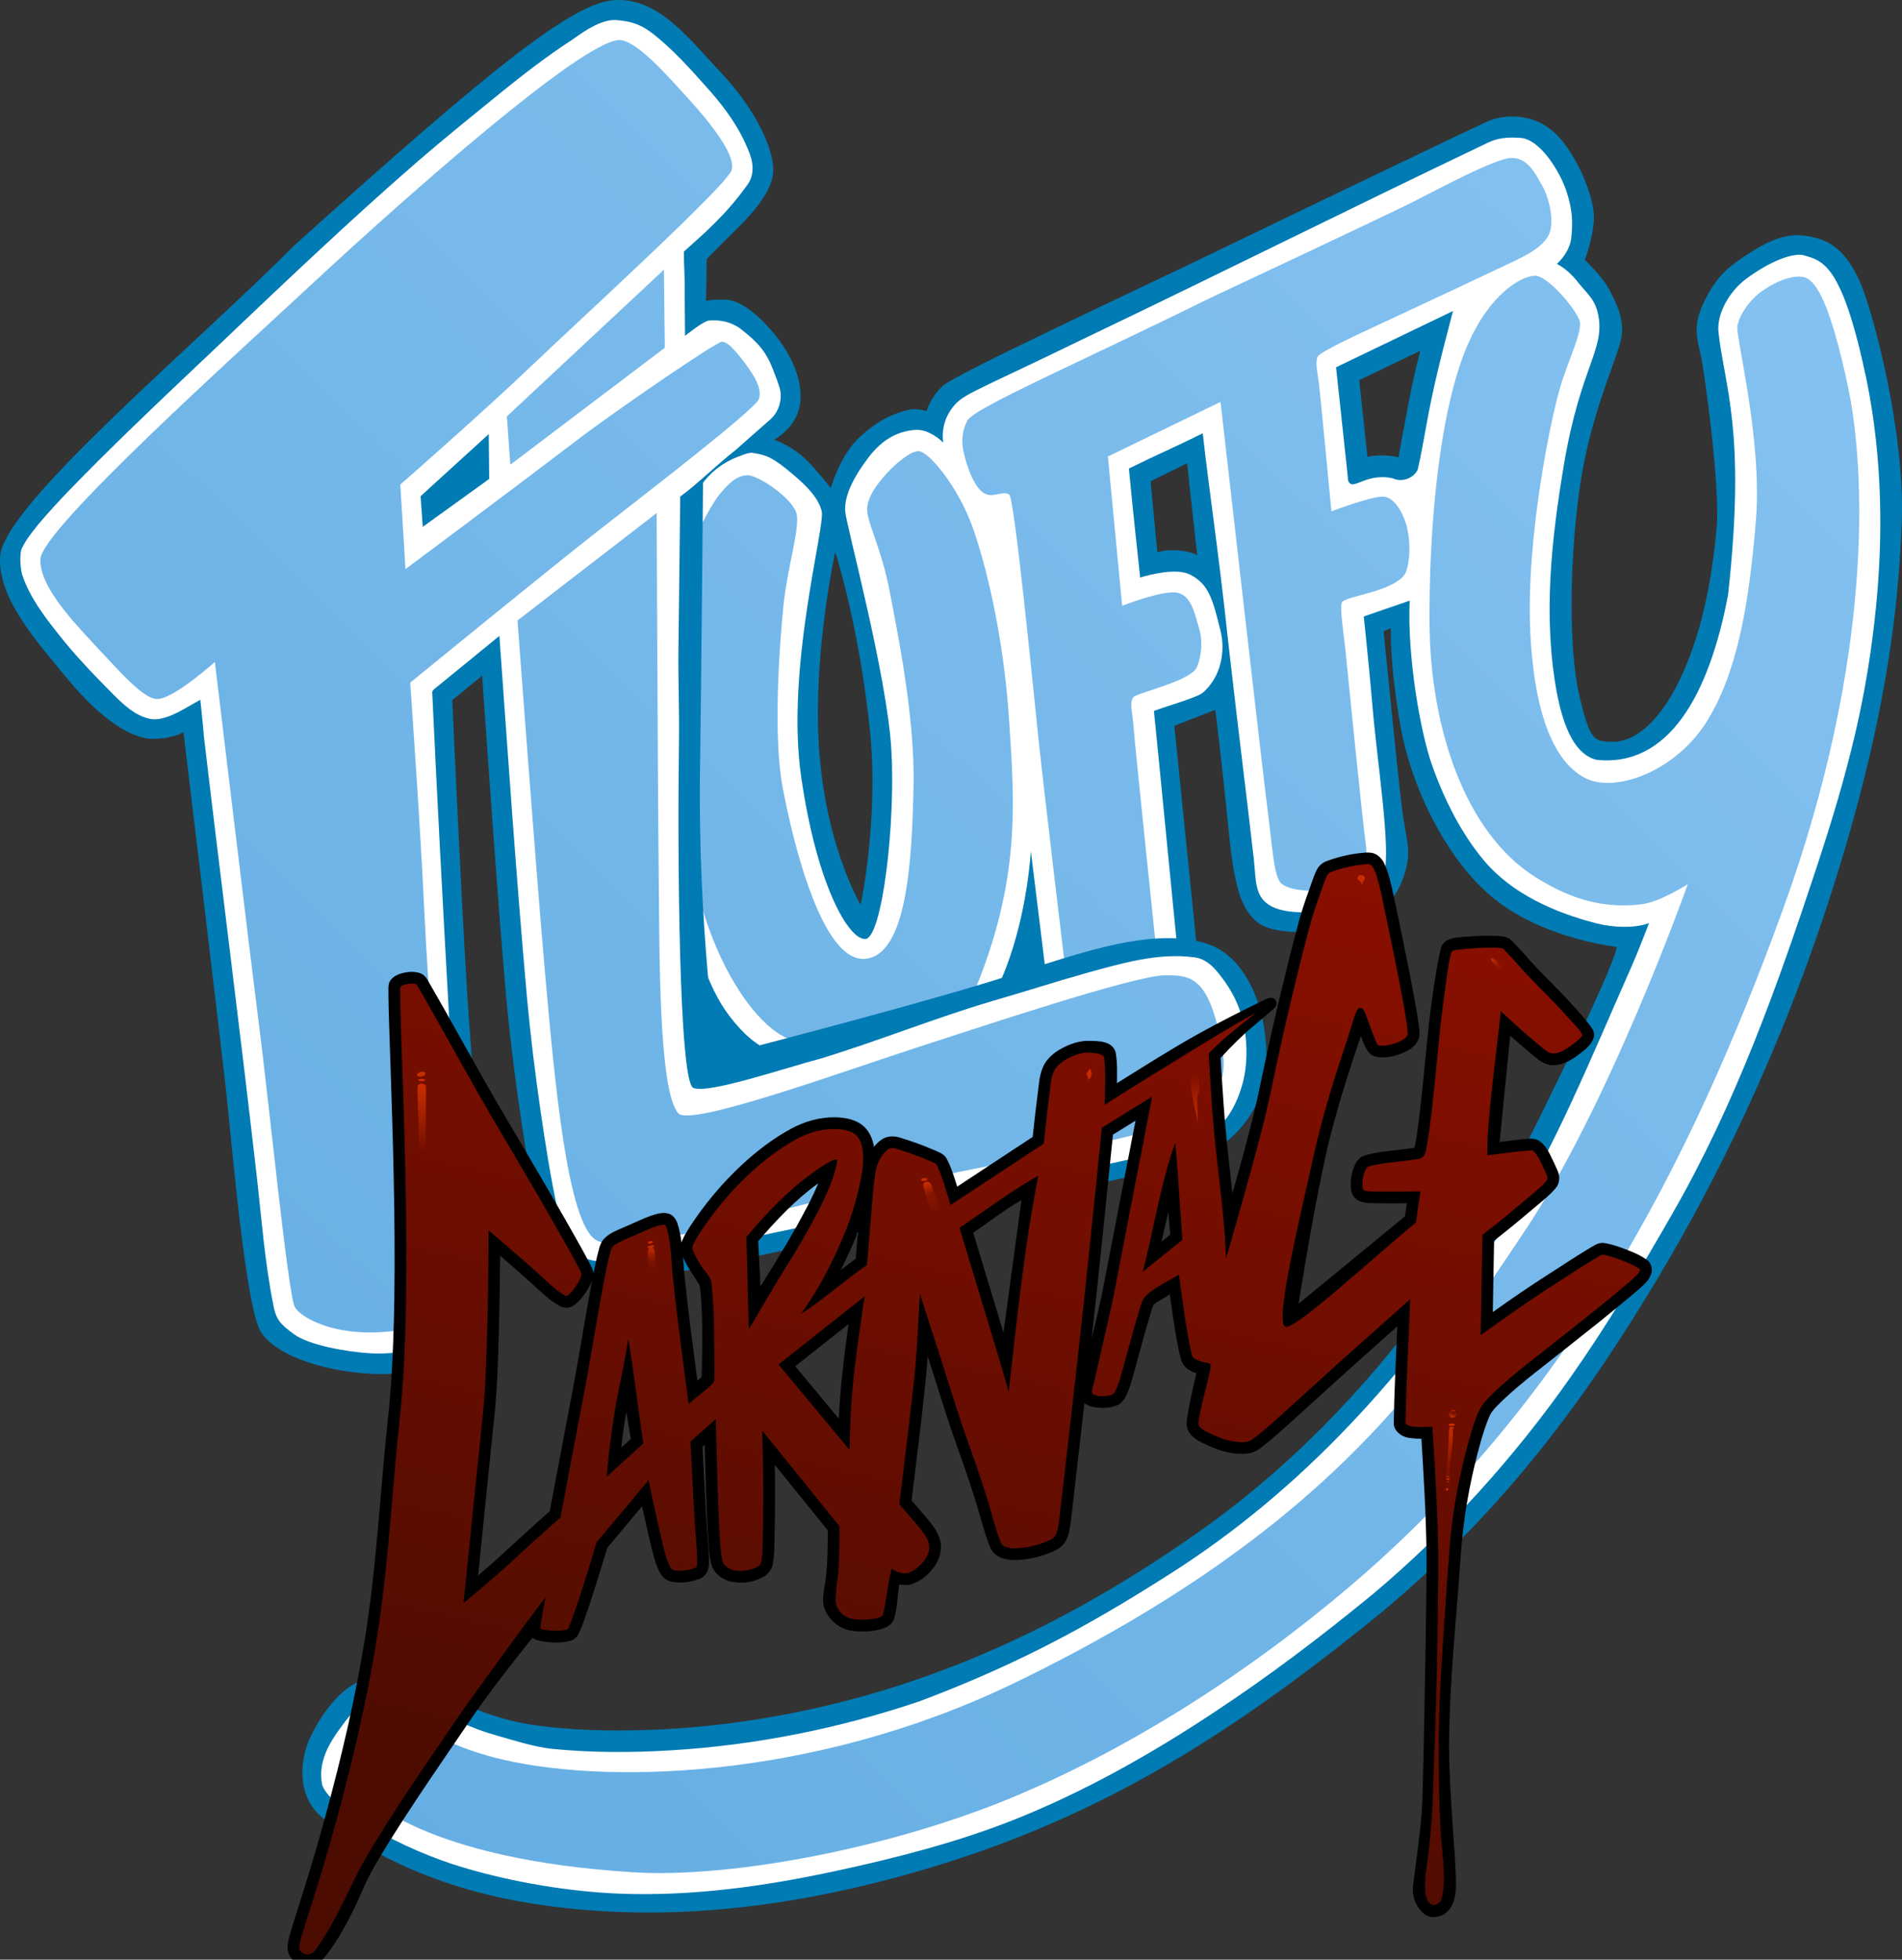
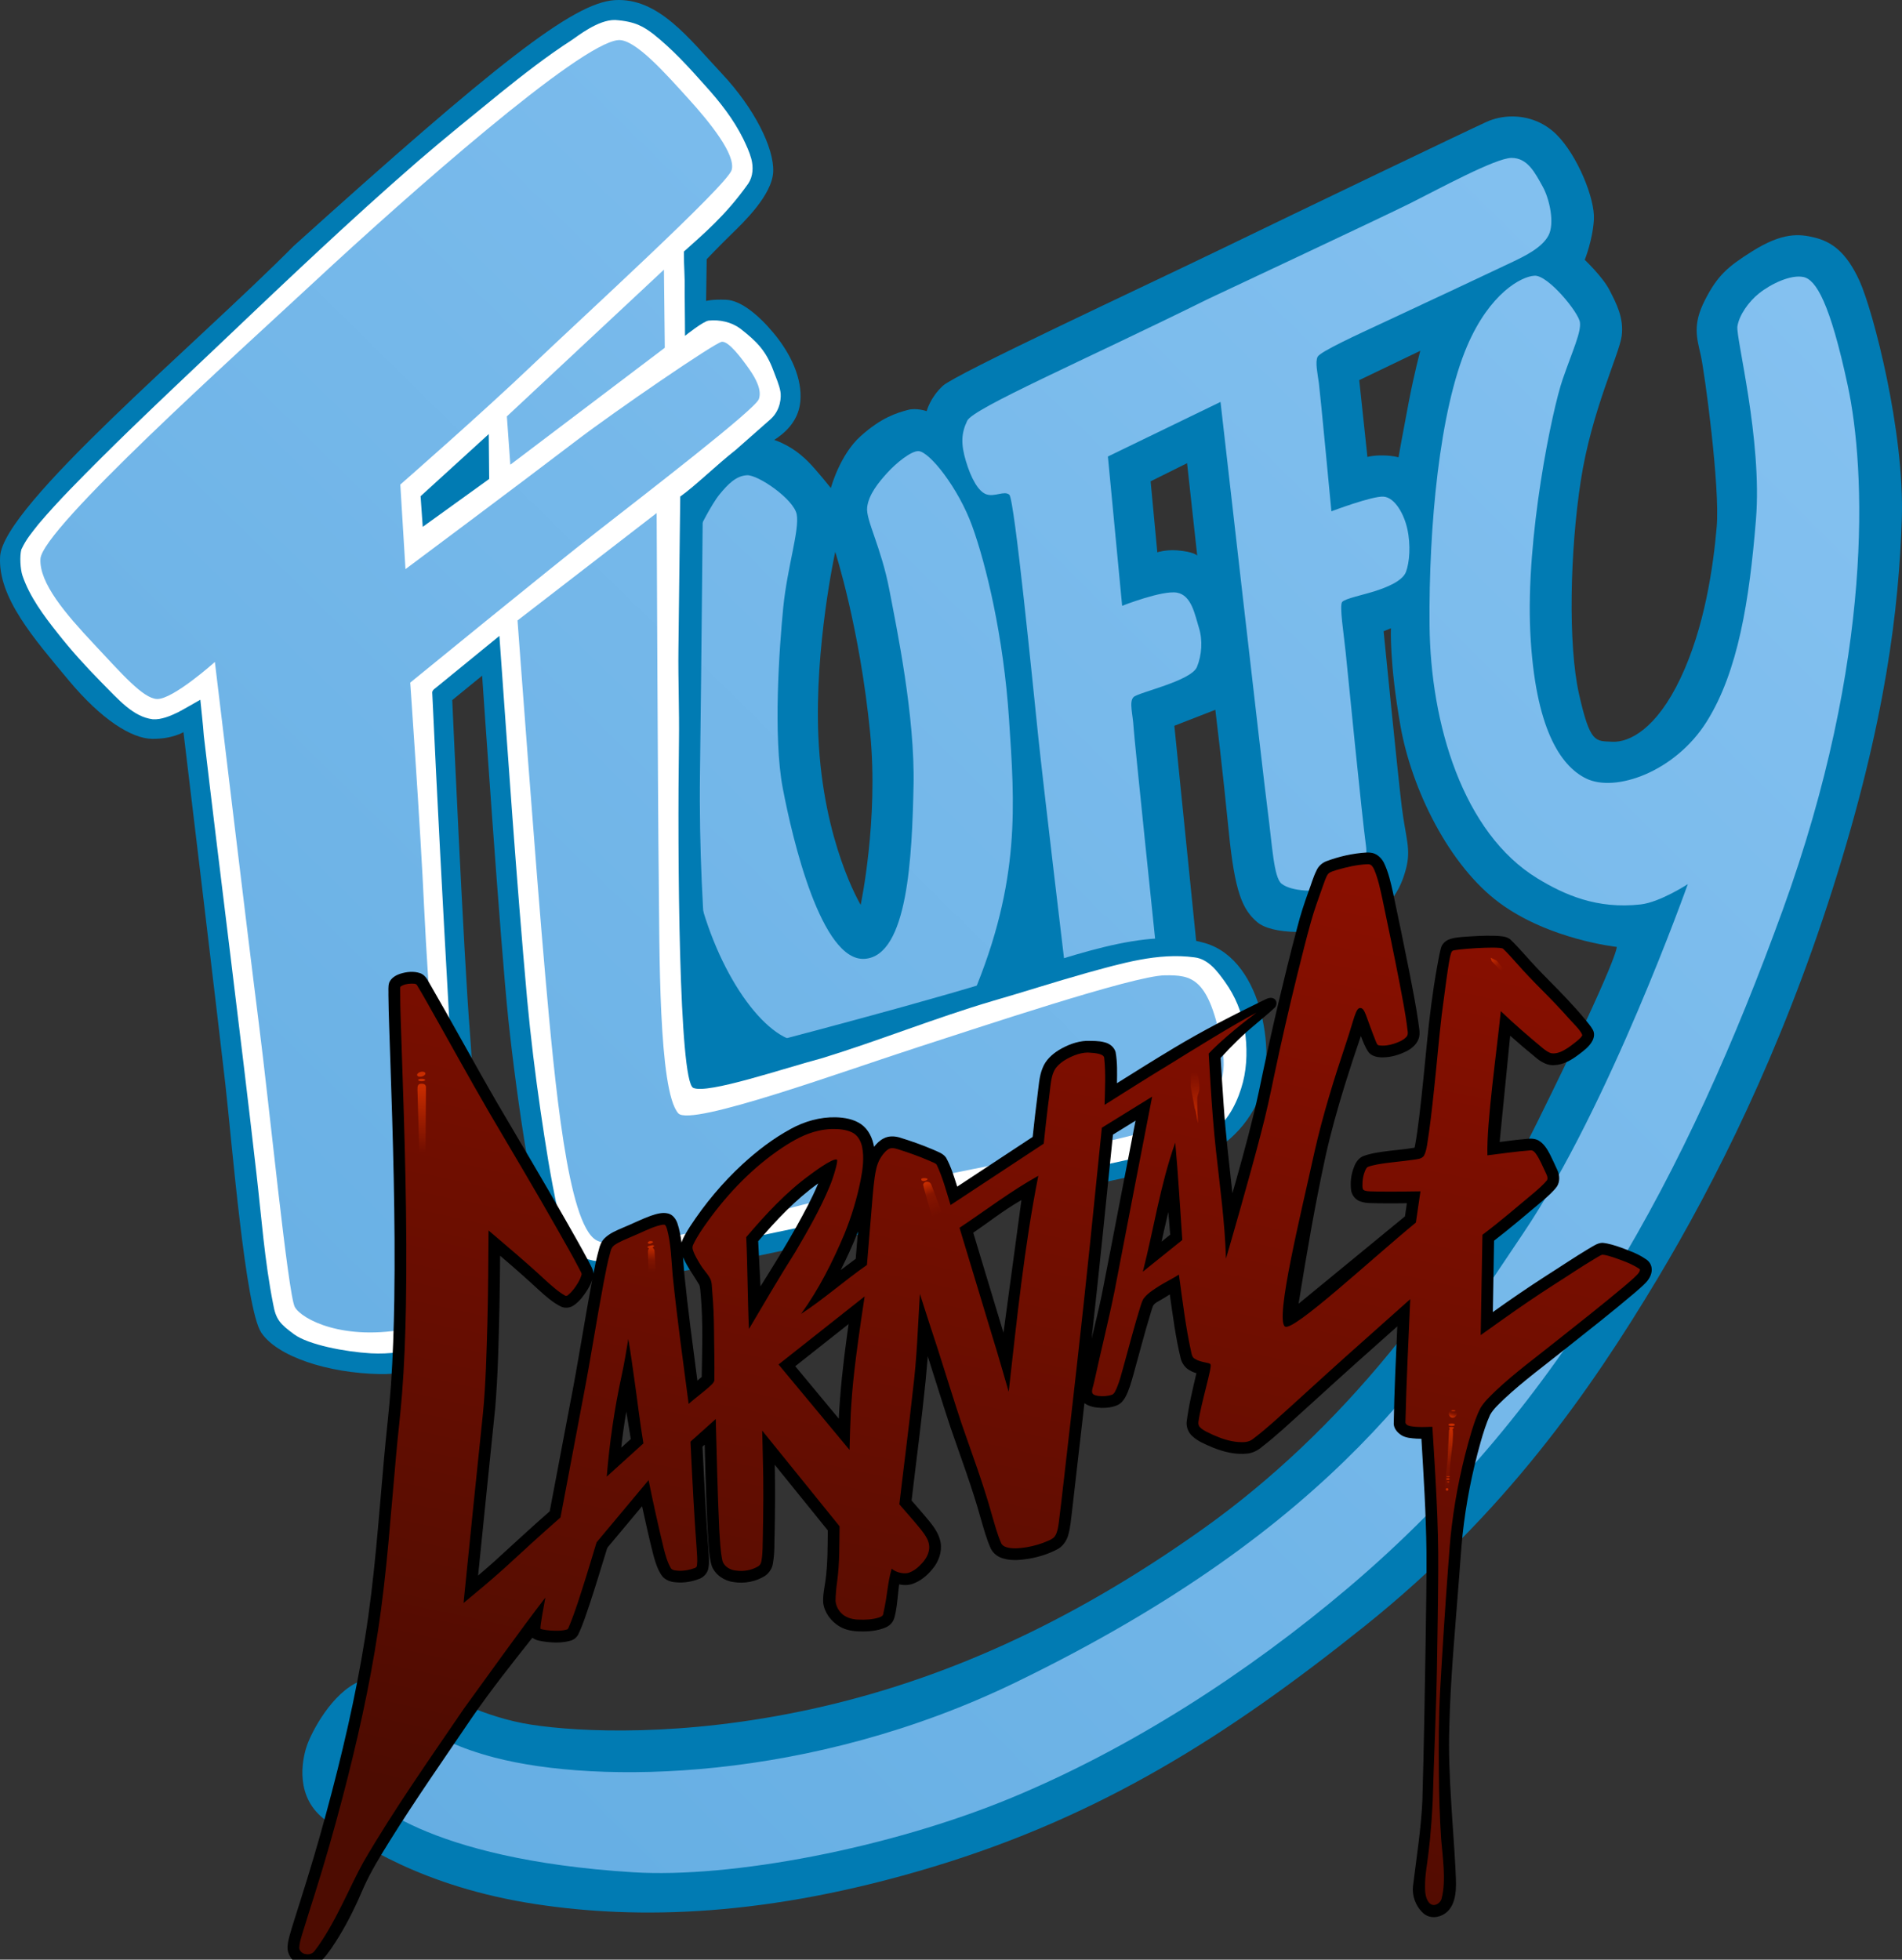
<svg xmlns="http://www.w3.org/2000/svg" xmlns:ns1="http://www.inkscape.org/namespaces/inkscape" xmlns:ns2="http://sodipodi.sourceforge.net/DTD/sodipodi-0.dtd" xmlns:xlink="http://www.w3.org/1999/xlink" width="1116.152mm" height="1149.886mm" viewBox="0 0 1116.152 1149.886" version="1.1" id="svg1" xml:space="preserve" ns1:version="1.3.2 (091e20e, 2023-11-25, custom)" ns2:docname="FluffyCarnage2.svg">
  <rect x="0" y="0" width="1116.152" height="1149.886" fill="#333333" stroke="none" />
  <ns2:namedview id="namedview1" pagecolor="#ffffff" bordercolor="#000000" borderopacity="0.25" ns1:showpageshadow="2" ns1:pageopacity="0.0" ns1:pagecheckerboard="0" ns1:deskcolor="#d1d1d1" ns1:document-units="mm" ns1:zoom="0.18472644" ns1:cx="2674.2247" ns1:cy="1981.3081" ns1:window-width="1718" ns1:window-height="1360" ns1:window-x="1713" ns1:window-y="0" ns1:window-maximized="0" ns1:current-layer="layer4" />
  <defs id="defs1">
    <linearGradient id="linearGradient61" ns1:collect="always">
      <stop style="stop-color:#c82d00;stop-opacity:1;" offset="0" id="stop59" />
      <stop style="stop-color:#c82d00;stop-opacity:0.225;" offset="0.593" id="stop60" />
      <stop style="stop-color:#c82d00;stop-opacity:0;" offset="1" id="stop61" />
    </linearGradient>
    <linearGradient id="linearGradient53" ns1:collect="always">
      <stop style="stop-color:#c82d00;stop-opacity:1;" offset="0" id="stop51" />
      <stop style="stop-color:#c82d00;stop-opacity:0.225;" offset="0.65" id="stop52" />
      <stop style="stop-color:#c82d00;stop-opacity:0;" offset="1" id="stop53" />
    </linearGradient>
    <linearGradient id="linearGradient49" ns1:collect="always">
      <stop style="stop-color:#c82d00;stop-opacity:1;" offset="0" id="stop47" />
      <stop style="stop-color:#c82d00;stop-opacity:0.225;" offset="0.583" id="stop48" />
      <stop style="stop-color:#c82d00;stop-opacity:0;" offset="1" id="stop49" />
    </linearGradient>
    <linearGradient id="linearGradient45" ns1:collect="always">
      <stop style="stop-color:#c82d00;stop-opacity:1;" offset="0" id="stop43" />
      <stop style="stop-color:#c82d00;stop-opacity:0.225;" offset="0.756" id="stop44" />
      <stop style="stop-color:#c82d00;stop-opacity:0;" offset="1" id="stop45" />
    </linearGradient>
    <linearGradient id="linearGradient41" ns1:collect="always">
      <stop style="stop-color:#c82d00;stop-opacity:1;" offset="0" id="stop39" />
      <stop style="stop-color:#c82d00;stop-opacity:0.225;" offset="0.359" id="stop40" />
      <stop style="stop-color:#c82d00;stop-opacity:0;" offset="1" id="stop41" />
    </linearGradient>
    <linearGradient id="linearGradient36" ns1:collect="always">
      <stop style="stop-color:#c82d00;stop-opacity:1;" offset="0" id="stop35" />
      <stop style="stop-color:#c82d00;stop-opacity:0.225;" offset="0.526" id="stop37" />
      <stop style="stop-color:#c82d00;stop-opacity:0;" offset="1" id="stop36" />
    </linearGradient>
    <linearGradient id="linearGradient32" ns1:collect="always">
      <stop style="stop-color:#c82d00;stop-opacity:1;" offset="0" id="stop32" />
      <stop style="stop-color:#c82d00;stop-opacity:0;" offset="1" id="stop33" />
    </linearGradient>
    <linearGradient id="linearGradient27" ns1:collect="always">
      <stop style="stop-color:#4d0c01;stop-opacity:1;" offset="0" id="stop27" />
      <stop style="stop-color:#890f00;stop-opacity:1;" offset="1" id="stop28" />
    </linearGradient>
    <linearGradient id="linearGradient4" ns1:collect="always">
      <stop style="stop-color:#65aee3;stop-opacity:1;" offset="0" id="stop4" />
      <stop style="stop-color:#84c1f0;stop-opacity:1;" offset="1" id="stop5" />
    </linearGradient>
    <linearGradient ns1:collect="always" xlink:href="#linearGradient4" id="linearGradient5" x1="-273.06" y1="631.808" x2="595.855" y2="-251.251" gradientUnits="userSpaceOnUse" />
    <linearGradient ns1:collect="always" xlink:href="#linearGradient4" id="linearGradient7" x1="-271.174" y1="626.916" x2="593.24" y2="-246.107" gradientUnits="userSpaceOnUse" />
    <linearGradient ns1:collect="always" xlink:href="#linearGradient4" id="linearGradient9" x1="-269.252" y1="627.944" x2="590.324" y2="-251.155" gradientUnits="userSpaceOnUse" />
    <linearGradient ns1:collect="always" xlink:href="#linearGradient4" id="linearGradient16" x1="-268.116" y1="624.362" x2="592.164" y2="-247.648" gradientUnits="userSpaceOnUse" />
    <linearGradient ns1:collect="always" xlink:href="#linearGradient4" id="linearGradient18" x1="-271.252" y1="631.347" x2="591.922" y2="-247.753" gradientUnits="userSpaceOnUse" />
    <linearGradient ns1:collect="always" xlink:href="#linearGradient4" id="linearGradient22" x1="-272.256" y1="625.621" x2="598.401" y2="-244.363" gradientUnits="userSpaceOnUse" />
    <linearGradient ns1:collect="always" xlink:href="#linearGradient27" id="linearGradient30" x1="188.329" y1="723.884" x2="322.889" y2="103.046" gradientUnits="userSpaceOnUse" />
    <linearGradient ns1:collect="always" xlink:href="#linearGradient32" id="linearGradient33" x1="-219.719" y1="221.324" x2="-220.028" y2="260.443" gradientUnits="userSpaceOnUse" />
    <linearGradient ns1:collect="always" xlink:href="#linearGradient36" id="linearGradient35" x1="-85.226" y1="315.206" x2="-85.311" y2="330.245" gradientUnits="userSpaceOnUse" />
    <linearGradient ns1:collect="always" xlink:href="#linearGradient41" id="linearGradient39" x1="76.288" y1="278.057" x2="83.598" y2="296.542" gradientUnits="userSpaceOnUse" />
    <linearGradient ns1:collect="always" xlink:href="#linearGradient45" id="linearGradient43" x1="235.434" y1="241.387" x2="233.295" y2="213.278" gradientUnits="userSpaceOnUse" />
    <linearGradient ns1:collect="always" xlink:href="#linearGradient49" id="linearGradient47" x1="407.837" y1="146.332" x2="414.262" y2="153.39" gradientUnits="userSpaceOnUse" />
    <linearGradient ns1:collect="always" xlink:href="#linearGradient53" id="linearGradient51" x1="385.081" y1="416.145" x2="385.105" y2="412.621" gradientUnits="userSpaceOnUse" gradientTransform="translate(91.595,-110.287)" />
    <linearGradient ns1:collect="always" xlink:href="#linearGradient61" id="linearGradient59" x1="384.29" y1="421.693" x2="381.703" y2="459.293" gradientUnits="userSpaceOnUse" />
  </defs>
  <g ns1:groupmode="layer" id="layer3" ns1:label="Fluffy 0" style="display:inline" transform="translate(467.344,415.991)">
    <path id="path11" style="font-variation-settings:normal;display:inline;opacity:1;vector-effect:none;fill:#017bb3;fill-opacity:1;stroke:none;stroke-width:0.544;stroke-linecap:butt;stroke-linejoin:miter;stroke-miterlimit:4;stroke-dasharray:none;stroke-dashoffset:0;stroke-opacity:1;-inkscape-stroke:none" ns1:label="LineBlue_01" d="m 419.994,-347.659 c -5.394,0.019 -10.58,1.177 -15.011,3.191 -11.816,5.371 -108.855,51.921 -155.404,74.48 -46.55,22.559 -156.121,73.405 -163.64,80.388 -7.52,6.982 -9.489,14.86 -9.489,14.86 0,0 -5.972,-2.078 -11.011,-0.716 -6.624,1.79 -15.487,4.386 -27.751,15.397 -12.312,11.054 -17.456,30.436 -17.456,30.436 0,0 -8.415,-10.563 -13.428,-15.576 -5.013,-5.013 -12.174,-10.563 -22.738,-13.606 L -74.946,-150.399 -53.171,217.75 234.713,137.233 221.8,9.875 245.854,0.506 c 0,0 4.304,35.194 7.849,71.148 3.545,35.954 8.102,46.082 16.711,53.425 8.609,7.343 33.675,7.596 55.703,1.266 22.028,-6.33 28.611,-21.016 31.65,-32.663 3.038,-11.647 -0.253,-17.977 -2.532,-36.46 -2.279,-18.483 -10.634,-102.798 -10.634,-102.798 l 4.304,-1.773 c 0,0 -1.013,19.75 5.57,57.223 6.583,37.473 28.612,82.036 57.983,103.811 29.371,21.775 68.945,25.945 68.945,25.945 0,0 1.89,4.619 -46.453,102.501 -48.84,98.889 -116.681,182.227 -195.932,238.689 -79.25,56.463 -154.957,89.632 -230.409,106.09 -75.452,16.458 -135.967,13.42 -164.072,9.115 -28.105,-4.304 -51.652,-17.724 -56.21,-20.256 -4.558,-2.532 -27.852,-11.901 -44.309,-5.317 -16.458,6.583 -28.611,29.877 -31.396,38.233 -2.785,8.355 -7.09,30.384 11.394,43.55 18.483,13.166 56.463,38.993 123.307,49.121 59.606,9.031 135.46,7.596 233.194,-22.028 C 178.25,649.704 252.438,603.115 333.967,537.79 415.496,472.466 465.749,400.372 505.381,334.22 539.056,278.01 577.542,201.689 608.179,105.33 c 31.396,-98.746 38.739,-164.831 40.512,-216.483 1.772,-51.652 -16.964,-122.8 -24.813,-140.018 -7.849,-17.217 -16.601,-23.054 -26.537,-25.468 -8.737,-2.123 -18.558,-3.161 -36.54,8.164 -14.38,9.056 -20.33,14.222 -27.673,28.655 -7.343,14.432 -4.706,22.072 -2.427,32.2 2.279,10.128 11.393,77.225 9.368,100.772 -2.026,23.547 -7.089,58.995 -21.268,88.872 -14.179,29.877 -30.13,37.726 -40.005,37.22 -9.875,-0.506 -12.913,1.266 -19.496,-27.852 -6.583,-29.118 -5.317,-84.315 1.013,-125.332 6.33,-41.018 22.552,-74.1 23.984,-84.842 1.432,-10.742 -3.223,-19.336 -7.162,-27.035 -3.939,-7.699 -14.502,-17.725 -14.502,-17.725 0,0 4.655,-11.458 5.371,-23.633 0.716,-12.174 -9.668,-37.598 -21.843,-49.772 -7.609,-7.609 -17.177,-10.742 -26.167,-10.711 z m -53.871,137.505 c 0,0 -3.418,12.66 -6.71,29.751 -3.292,17.091 -6.077,32.789 -6.077,32.789 0,0 -2.785,-1.013 -8.861,-1.139 -6.077,-0.127 -9.368,0.886 -9.368,0.886 l -4.811,-45.069 z m -136.853,65.958 5.95,54.184 c 0,0 -2.025,-2.278 -11.773,-3.038 -6.622,-0.516 -11.647,1.139 -11.647,1.139 l -3.925,-41.651 z M 22.788,-92.164 c 0,0 14.377,44.25 20.509,106.343 5.018,50.821 -5.57,100.773 -5.57,100.773 0,0 -22.028,-36.461 -24.813,-98.494 -2.366,-52.699 9.875,-108.622 9.875,-108.622 z" />
-     <path id="path14" style="font-variation-settings:normal;display:inline;opacity:1;vector-effect:none;fill:#ffffff;fill-opacity:1;stroke:none;stroke-width:0.544;stroke-linecap:butt;stroke-linejoin:miter;stroke-miterlimit:4;stroke-dasharray:none;stroke-dashoffset:0;stroke-opacity:1;-inkscape-stroke:none" ns1:label="LineWhite" d="m 267.87,83.316 c 2.188,15.578 0.192,25.484 9.324,31.564 9.127,6.076 28.168,5.3 41.314,1.178 10.41,-3.265 21.587,-5.685 26.326,-19.448 4.313,-13.549 -4.071,-65.665 -6.786,-98.446 -1.449,-17.499 -5.072,-52.433 -5.072,-52.433 l 26.928,-9.281 c -1.54,32.879 6.47,77.766 12.946,95.993 6.992,20.018 17.224,40.632 30.864,56.75 16.463,19.455 41.627,30.451 66.02,36.675 9.893,2.524 22.651,2.891 30.63,-0.227 0,0 -6.313,16.581 -9.91,24.686 -22.972,51.771 -46.935,111.13 -74.443,152.739 -53.79,81.365 -112.427,149.246 -190.879,200.692 -48.135,31.025 -90.801,55.178 -152.81,78.519 -47.089,15.957 -96.28,25.789 -145.909,28.799 -23.163,1.392 -46.531,1.415 -69.624,-0.855 -10.674,-1.111 -22.853,-5.078 -33.2,-8.01 -14.029,-3.872 -27.027,-10.441 -39.889,-17.208 -3.767,-1.992 -6.677,-0.403 -10.774,-1.589 -5.593,-1.642 -11.431,-2.644 -17.275,-2.444 -3.62,0.136 -7.265,1.081 -10.271,3.16 -4.845,3.145 -8.54,7.711 -11.89,12.343 -7.715,10.222 -14.544,21.648 -11.713,35.081 5.236,14.09 46.762,37.787 83.401,48.458 28.754,8.49 61.75,14.05 91.654,15.18 42.364,1.568 85.058,-4.391 126.433,-13.37 35.095,-7.563 70.061,-16.519 103.476,-29.633 41.178,-16.298 80.213,-38.237 117.162,-62.617 32.731,-21.493 64.136,-45.306 94.377,-70.164 43.926,-36.833 83.282,-80.605 116.182,-127.496 21.618,-30.736 40.854,-63.07 59.545,-95.643 37.306,-65.013 61.565,-133.274 84.532,-202.837 19.263,-58.344 29.922,-101.145 35.131,-154.444 3.697,-37.705 4.114,-84.872 -5.818,-132.858 -14.322,-68.109 -25.83,-68.943 -36.449,-72.261 -5.834,-1.823 -19.587,2.95 -34.215,13.888 -9.367,7.004 -17.267,20.102 -16.071,31.192 3.481,32.284 16.32,57.197 5.637,153.978 C 535.621,-7.928 511.709,34.32 469.526,29.867 454.72,26.206 449.158,5.095 446.296,-9.258 c -8.272,-44.732 -3.295,-89.796 4.128,-134.15 9.612,-56.955 23.859,-67.036 20.244,-87.124 -1.77,-9.834 -6.149,-12.458 -12.347,-20.265 -6.198,-7.807 -12.058,-10.305 -12.058,-10.305 0,0 7.646,-6.606 8.512,-15.624 0.866,-9.018 0.69,-15.991 -2.779,-26.757 -3.47,-10.766 -15.084,-30.776 -27.118,-31.61 -12.033,-0.834 -16.412,1.533 -21.345,3.909 -77.929,37.179 -155.714,76.089 -233.61,113.337 -70.332,34.238 -72.546,32.876 -79.179,42.218 -6.632,9.343 -4.532,19.365 -4.532,19.365 0,0 -8.093,-8.28 -16.701,-7.475 -8.608,0.805 -18.18,4.166 -27.412,16.431 -9.231,12.266 -14.11,22.815 -13.444,31.394 0.666,8.579 24.481,95.679 27.086,139.96 C 58.291,66.887 50.355,134.386 40.49,134.991 30.624,135.597 11.809,102.912 2.757,39.439 -6.295,-24.034 17.037,-107.348 14.881,-115.992 c -2.156,-8.645 -10.12,-16.189 -20.523,-24.645 -10.403,-8.456 -14.216,-8.605 -20.736,-9.713 -13.477,1.82 -21.745,8.961 -35.21,10.873 C -72.065,10.28 -92.144,214.99 20.241,207.131 107.718,182.668 136.535,169.582 224.013,145.118 219.762,102.993 214.076,43.294 209.822,1.169 c 6.784,-2.639 25.454,-7.86 28.78,-10.769 10.747,-9.399 13.203,-24.439 10.32,-36.115 -4.685,-18.971 -6.884,-27.467 -17.919,-33.122 -7.907,-4.052 -23.49,-0.01 -29.26,1.729 0,0 -4.798,-43.944 -6.605,-63.953 15.163,-7.543 28.177,-13.117 43.34,-20.659 3.704,33.74 8.841,65.51 15.105,123.914 6.643,58.156 10.484,87.599 14.287,121.122 z M 383.441,-226.295 c -5.162,19.658 -10.136,39.404 -13.663,59.421 -1.676,8.837 -3.106,17.744 -5.187,26.483 -2.489,5.256 -9.514,7.578 -14.711,5.064 -6.088,-1.481 -12.557,-0.469 -18.257,1.976 -1.816,0.653 -3.644,1.538 -5.603,1.557 -1.659,-0.337 -2.485,-2.172 -2.394,-3.733 -0.442,-5.132 -1.091,-10.246 -1.607,-15.372 -1.774,-16.528 -3.549,-33.057 -5.323,-49.585 22.881,-11.005 45.762,-22.009 68.643,-33.014 z" ns2:nodetypes="csacacccsacasacccccccccccccccccssccsssccczzzczzzcczczzzczzzzcccccssscccccccccccccccc" />
    <path style="font-variation-settings:normal;display:inline;opacity:1;vector-effect:none;fill:#017bb3;fill-opacity:1;stroke:none;stroke-width:0.544;stroke-linecap:butt;stroke-linejoin:miter;stroke-miterlimit:4;stroke-dasharray:none;stroke-dashoffset:0;stroke-opacity:1;-inkscape-stroke:none" d="m -53.045,157.109 c 6.773,16.268 21.077,33.986 31.776,40.891 -4.346,5.476 -14.179,4.558 -14.179,4.558 0,0 -12.217,-12.153 -14.559,-16.838 -2.532,-11.014 -3.038,-28.611 -3.038,-28.611 z" id="path9" ns2:nodetypes="ccccc" ns1:label="LineBlue3" />
    <path style="font-variation-settings:normal;display:inline;opacity:1;vector-effect:none;fill:#017bb3;fill-opacity:1;stroke:none;stroke-width:0.544;stroke-linecap:butt;stroke-linejoin:miter;stroke-miterlimit:4;stroke-dasharray:none;stroke-dashoffset:0;stroke-opacity:1;-inkscape-stroke:none" d="m 119.762,159.767 c 7.75,-17.349 15.359,-44.242 17.85,-76.212 l 8.609,70.009 z" id="path10" ns2:nodetypes="cccc" ns1:label="LineBlue4" />
    <path style="font-variation-settings:normal;display:inline;opacity:1;vector-effect:none;fill:url(#linearGradient16);fill-opacity:1;stroke:none;stroke-width:0.544;stroke-linecap:butt;stroke-linejoin:miter;stroke-miterlimit:4;stroke-dasharray:none;stroke-dashoffset:0;stroke-opacity:1;-inkscape-stroke:none" d="m -57.292,-105.095 c 0,0 7.341,-14.86 12.175,-20.768 4.834,-5.908 9.668,-10.921 16.113,-11.279 6.445,-0.358 27.393,13.965 29.183,22.917 1.79,8.952 -5.55,31.152 -7.878,54.606 -2.327,23.454 -6.044,75.733 -0.315,105.99 C -2.284,76.628 14.681,148.422 40.104,146.632 65.528,144.841 67.855,86.117 68.75,45.117 69.645,4.118 58.892,-47.104 54.606,-69.645 49.772,-95.069 40.641,-110.824 41.537,-118.344 c 0.895,-7.52 6.624,-14.502 11.816,-20.231 5.192,-5.729 13.963,-12.831 18.262,-12.712 6.449,0.179 23.454,21.664 31.511,43.864 8.057,22.201 18.441,64.453 21.664,113.51 3.223,49.056 7.162,94.532 -21.305,162.029 -44.938,18.262 -73.226,24.886 -104.558,26.677 -22.201,-5.55 -49.951,-48.161 -59.261,-99.545 -5.659,-31.233 3.044,-200.343 3.044,-200.343 z" id="path15" ns2:nodetypes="csssssssssssssccsc" ns1:label="Fill01" />
    <path style="font-variation-settings:normal;display:inline;opacity:1;vector-effect:none;fill:url(#linearGradient18);stroke:none;stroke-width:0.544;stroke-linecap:butt;stroke-linejoin:miter;stroke-miterlimit:4;stroke-dasharray:none;stroke-dashoffset:0;stroke-opacity:1;-inkscape-stroke:none" d="m 241.55,-240.537 c -73.174,36.207 -137.739,64.059 -141.284,71.402 -3.545,7.343 -3.798,13.673 -0.76,23.801 3.038,10.128 7.273,17.709 11.9,19.37 4.937,1.772 10.508,-2.279 13.546,0.253 3.038,2.532 13.926,112.673 16.964,141.79 3.038,29.118 15.572,133.815 15.572,133.815 l 53.425,-11.141 c 0,0 -12.749,-122.175 -13.04,-127.991 -0.38,-7.596 -2.785,-14.939 0,-17.724 2.785,-2.785 33.857,-9.397 37.22,-17.724 2.795,-6.919 3.449,-15.499 1.139,-22.914 -2.405,-7.723 -4.304,-19.116 -12.913,-20.636 -8.609,-1.519 -32.156,7.723 -32.156,7.723 l -8.355,-87.606 66.084,-32.029 c 0,0 24.862,218.376 27.598,239.145 2.785,21.142 3.597,39.882 8.229,43.55 6.086,4.82 20.889,4.811 29.497,3.038 8.609,-1.772 22.281,-9.115 20.003,-25.573 -2.279,-16.458 -10.887,-103.304 -11.9,-113.432 -1.013,-10.128 -3.798,-27.345 -2.026,-29.371 1.772,-2.026 12.66,-4.178 19.623,-6.457 6.187,-2.025 15.825,-5.697 17.85,-11.267 2.026,-5.57 2.856,-15.448 0.76,-25.066 -1.916,-8.79 -7.343,-18.483 -13.926,-18.99 -6.583,-0.506 -30.637,8.609 -30.637,8.609 0,0 -6.583,-69.629 -7.343,-75.199 -0.76,-5.57 -2.279,-12.407 -0.76,-15.445 1.519,-3.038 22.535,-12.66 40.511,-21.015 17.977,-8.355 67.604,-31.65 74.44,-34.941 6.836,-3.292 16.711,-8.102 20.509,-15.192 3.798,-7.09 0.68,-21.419 -3.292,-28.611 -4.684,-8.482 -8.989,-16.964 -18.357,-16.964 -9.368,0 -43.676,18.737 -59.375,26.586 -15.698,7.849 -118.749,56.21 -118.749,56.21 z" id="path16" ns2:nodetypes="csssssccssssscccsssssssssscssssssssc" ns1:label="Fill02" />
    <path style="font-variation-settings:normal;display:inline;opacity:1;vector-effect:none;fill:url(#linearGradient22);stroke:none;stroke-width:0.544;stroke-linecap:butt;stroke-linejoin:miter;stroke-miterlimit:4;stroke-dasharray:none;stroke-dashoffset:0;stroke-opacity:1;-inkscape-stroke:none" d="m 393.721,-213.192 c -16.358,38.021 -22.661,106.343 -22.155,164.072 0.506,57.729 19.557,121.976 63.426,148.627 15.586,9.469 34.793,18.131 60.514,15.192 11.324,-1.294 27.598,-11.9 27.598,-11.9 0,0 -46.028,129.986 -96.721,205.09 -50.404,74.675 -107.032,170.812 -297.76,263.325 -120.336,58.369 -245.142,59.971 -305.862,44.056 -41.513,-10.88 -47.348,-25.573 -55.45,-24.307 -8.102,1.266 -24.56,35.448 -23.294,41.524 1.266,6.077 38.324,42.563 160.274,50.133 57.349,3.56 150.334,-14.056 221.814,-43.661 69.353,-28.725 138.248,-72.825 198.197,-123.684 126.501,-107.319 199.002,-244.317 254.506,-397.284 53.747,-148.124 48.657,-258.717 38.189,-307.622 -10.45,-48.824 -18.693,-62.299 -26.036,-63.818 -7.343,-1.519 -18.83,3.851 -26.079,9.621 -6.027,4.798 -11.647,12.752 -12.66,19.335 -1.013,6.583 14.675,66.477 10.887,113.34 -3.823,47.304 -10.475,89.289 -28.959,118.659 -18.483,29.371 -53.532,41.779 -70.801,33.259 -14.925,-7.364 -29.877,-29.371 -32.662,-85.581 -2.785,-56.21 12.913,-131.156 18.99,-148.627 6.077,-17.471 10.887,-27.598 10.128,-33.422 -0.76,-5.824 -18.647,-27.716 -26.586,-27.345 -7.942,0.371 -26.375,10.514 -39.499,41.018 z" id="path18" ns2:nodetypes="sssscsssssssssssasssssssss" ns1:label="Fill03" />
  </g>
  <g ns1:groupmode="layer" id="layer2" ns1:label="Fluffy1" style="display:inline" transform="translate(467.344,415.991)">
    <path style="font-variation-settings:normal;display:inline;opacity:1;vector-effect:none;fill:#017bb3;fill-opacity:1;stroke:none;stroke-width:0.544;stroke-linecap:butt;stroke-linejoin:miter;stroke-miterlimit:4;stroke-dasharray:none;stroke-dashoffset:0;stroke-opacity:1;-inkscape-stroke:none;stop-color:#000000;stop-opacity:1" d="m -294.974,-271.68 c -57.222,57.729 -170.501,152.157 -172.301,182.175 -1.447,24.14 20.129,48.487 39.879,72.288 19.749,23.801 37.453,34.584 49.27,34.763 11.816,0.179 18.441,-3.939 18.441,-3.939 0,0 20.589,171.16 24.528,206.072 3.939,34.912 11.816,132.309 21.126,146.273 9.31,13.965 38.851,23.812 70.004,24.349 31.152,0.537 58.187,-22.38 58.187,-22.38 0,0 -2.148,-134.457 -5.729,-177.963 -3.581,-43.506 -10.384,-195.151 -10.384,-195.151 l 17.546,-14.323 c 0,0 10.742,157.911 15.397,201.954 4.655,44.043 16.529,129.068 26.856,140.902 16.186,18.548 66.065,8.952 102.23,1.253 36.166,-7.699 223.481,-47.186 259.156,-55.323 35.718,-8.146 47.42,-30.211 51.831,-39.567 11.1,-23.543 3.67,-82.089 -31.242,-92.294 -34.912,-10.205 -80.305,8.598 -128.101,23.185 -55.143,16.829 -158.448,43.327 -158.448,43.327 0,0 -11.039,-76.831 -9.847,-166.147 0.891,-66.775 1.79,-170.443 1.79,-170.443 0,0 6.774,-10.181 20.5,-15.308 14.86,-5.55 34.883,-13.422 36.613,-32.585 1.164,-12.891 -5.238,-27.373 -15.576,-39.836 -8.861,-10.682 -19.336,-19.336 -27.93,-19.694 -8.594,-0.358 -11.816,0.716 -11.816,0.716 l 0.358,-24.528 c 0,0 7.699,-8.057 14.502,-14.681 6.803,-6.624 23.991,-22.917 24.528,-36.703 0.537,-13.786 -10.921,-37.061 -30.257,-57.65 -19.336,-20.589 -37.084,-44.54 -62.701,-42.984 -24.458,1.486 -70.326,37.843 -188.409,144.239 z" id="path1" ns2:nodetypes="cssscssscsccssssssscscssssccssssc" ns1:label="LIneBlue" />
    <path id="path1-0" style="display:inline;fill:#ffffff;fill-opacity:1;stroke:none;stroke-width:0.544;stroke-opacity:1" d="m -131.699,-392.568 c -14.687,9.476 -28.483,20.242 -42.086,31.194 -16.118,13.125 -32.596,26.41 -48.334,39.984 -40.823,35.458 -79.698,72.572 -118.888,109.826 -22.392,21.208 -44.882,42.32 -66.741,64.08 -12.703,12.726 -24.919,24.82 -36.834,38.83 -4.33,5.533 -7.201,8.705 -10.226,15.068 -1.071,3.925 -0.606,11.539 0.618,15.266 4.251,12.527 12.463,23.486 20.613,33.78 8.191,10.412 16.293,19.286 25.571,28.757 10.334,10.436 18.805,20.41 30.319,21.848 4.946,0.336 10.434,-1.964 14.796,-4.104 1.788,-0.87 13.107,-7.359 13.107,-7.359 0.687,7.282 1.442,12.95 2.066,21.267 10.057,85.522 21.089,171.044 30.85,256.6 2.962,25.648 4.774,51.359 9.813,76.701 1.584,9.118 4.122,11.798 12.373,17.83 8.25,6.031 29.553,10.218 45.075,11.12 10.64,0.543 21.546,-0.701 31.378,-4.98 7.051,-2.979 13.813,-6.583 20.719,-9.877 -1.612,-62.39 -2.928,-124.805 -6.538,-187.121 -3.482,-61.968 -6.784,-123.947 -9.655,-185.947 0.28,-1.633 1.981,-2.328 3.065,-3.367 12.118,-9.892 24.237,-19.784 36.355,-29.676 5.107,71.117 9.922,142.262 16.287,213.281 2.041,21.954 4.729,43.847 7.897,65.664 2.855,19.358 5.794,38.659 10.006,57.769 2.027,8.909 2.004,17.511 10.533,25.878 12.449,7.665 29.262,4.357 42.924,2.615 23.846,-2.908 47.405,-9.569 70.898,-14.456 59.392,-12.574 138.547,-28.327 178.151,-36.617 24.26,-5.078 69.923,-13.479 83.114,-24.004 8.516,-6.639 13.852,-17.808 16.55,-28.353 2.488,-9.666 2.56,-20.908 1.008,-30.693 -1.692,-10.354 -5.487,-19.573 -11.627,-28.177 -4.381,-6.054 -9.68,-13.366 -17.92,-14.299 -21.243,-2.901 -43.032,3.62 -63.182,9.156 -18.402,5.166 -36.591,11.064 -54.947,16.368 -33.897,10.003 -66.266,23.139 -100.054,33.557 -23.26,6.189 -67.452,21.281 -75.869,17.511 -8.417,-3.771 -9.335,-136.88 -8.388,-203.615 0.25,-17.716 -0.519,-35.613 -0.319,-53.33 l 1.062,-90.032 c 8.775,-6.204 20.975,-18.248 32.742,-27.517 10.168,-9.084 14.09,-12.311 20.24,-17.848 6.15,-5.537 6.308,-13.34 5.826,-16.124 -0.672,-4.096 -2.72,-8.484 -4.121,-12.387 -4.312,-11.637 -9.736,-17.13 -19.54,-24.747 -5.237,-3.824 -12,-5.253 -18.36,-4.638 -3.119,0.213 -13.986,8.961 -13.986,8.961 0,0 -0.057,-15.697 -0.198,-25.81 0.205,-9.791 -0.503,-14.172 -0.451,-23.641 10.854,-9.829 24.392,-20.95 37.757,-39.875 2.856,-4.244 3.08,-9.757 1.797,-14.584 -1.092,-4.046 -2.909,-7.849 -4.697,-11.622 -5.714,-11.554 -13.726,-21.788 -22.359,-31.292 -9.491,-10.686 -19.173,-21.328 -30.398,-30.242 -5.572,-4.179 -10.373,-7.439 -22.434,-8.263 -10.077,-0.261 -22.525,9.871 -25.358,11.685 z" ns2:nodetypes="cccccccccccccccczccccccccccccczcccccccczcccczcccccccccccccc" ns1:label="LineWhite" />
    <path style="font-variation-settings:normal;display:inline;opacity:1;vector-effect:none;fill:#017bb3;fill-opacity:1;stroke:none;stroke-width:0.544;stroke-linecap:butt;stroke-linejoin:miter;stroke-miterlimit:4;stroke-dasharray:none;stroke-dashoffset:0;stroke-opacity:1;-inkscape-stroke:none" d="m -180.529,-161.286 -40.005,36.46 1.266,17.977 38.992,-28.105 z" id="path3" ns1:label="LineBlue2" />
    <path style="font-variation-settings:normal;display:inline;opacity:1;vector-effect:none;fill:url(#linearGradient5);fill-opacity:1;stroke:none;stroke-width:0.544;stroke-linecap:butt;stroke-linejoin:miter;stroke-miterlimit:4;stroke-dasharray:none;stroke-dashoffset:0;stroke-opacity:1;-inkscape-stroke:none" d="m -283.237,-250.294 c -45.475,42.253 -159.414,144.628 -160.374,162.251 -0.772,14.178 14.804,32.306 31.275,49.852 16.471,17.546 28.907,31.999 37.077,32.357 9.308,0.408 34.013,-21.738 34.013,-21.738 0,0 19.694,164.356 25.781,211.98 6.087,47.624 17.188,159.343 21.126,166.505 3.939,7.162 28.646,20.41 67.318,12.533 38.672,-7.878 18.62,-97.396 18.62,-97.396 0,0 -7.878,-102.051 -10.026,-148.959 -2.148,-46.908 -8.186,-132.535 -8.186,-132.535 0,0 81.529,-66.591 109.381,-88.366 27.852,-21.775 93.006,-71.878 95.202,-77.985 1.831,-5.092 -1.491,-11.737 -5.795,-17.813 -4.304,-6.077 -11.9,-16.338 -15.951,-15.831 -4.051,0.506 -62.747,40.756 -85.207,57.905 -34.783,26.558 -100.414,75.499 -100.414,75.499 l -3.038,-49.627 c 0,0 48.614,-42.537 77.225,-69.882 28.611,-27.345 114.698,-105.836 117.23,-114.698 2.532,-8.862 -12.66,-27.852 -25.573,-42.031 -12.913,-14.179 -31.169,-35.057 -41.018,-34.182 -22.788,2.026 -122.958,90.4 -178.667,142.161 z" id="path4" ns2:nodetypes="sssscssscscsssssccsssss" ns1:label="Fill_01" />
    <path style="font-variation-settings:normal;opacity:1;vector-effect:none;fill:url(#linearGradient7);stroke:none;stroke-width:0.544;stroke-linecap:butt;stroke-linejoin:miter;stroke-miterlimit:4;stroke-dasharray:none;stroke-dashoffset:0;stroke-opacity:1;-inkscape-stroke:none" d="m -169.895,-171.668 2.026,28.358 90.644,-68.616 -0.506,-45.829 z" id="path5" ns1:label="Fill_02" />
    <path style="font-variation-settings:normal;opacity:1;vector-effect:none;fill:url(#linearGradient9);fill-opacity:1;stroke:none;stroke-width:0.544;stroke-linecap:butt;stroke-linejoin:miter;stroke-miterlimit:4;stroke-dasharray:none;stroke-dashoffset:0;stroke-opacity:1;-inkscape-stroke:none" d="m -81.999,-114.942 -81.641,63.021 c 0,0 10.709,145.604 16.279,208.397 5.57,62.793 13.083,145.739 29.912,155.228 16.829,9.489 101.514,-16.65 135.889,-24.349 34.375,-7.699 163.815,-32.207 182.618,-38.314 20.475,-6.65 55.569,-12.591 48.877,-49.772 -7.574,-42.081 -18.082,-43.12 -33.659,-42.969 -18.488,0.179 -110.485,31.082 -144.125,41.895 -42.669,13.715 -134.165,47.228 -141.452,39.083 C -81.076,224.115 -80.266,140.043 -80.77,99.253 -81.276,58.235 -81.999,-114.942 -81.999,-114.942 Z" id="path7" ns2:nodetypes="ccsssssssssc" ns1:label="Fill_03" />
  </g>
  <g ns1:groupmode="layer" id="layer4" ns1:label="Carnage" style="display:inline" transform="translate(467.344,415.991)">
    <path id="path22" style="font-variation-settings:normal;display:inline;opacity:1;vector-effect:none;fill:#000000;fill-opacity:1;stroke:none;stroke-width:0.544;stroke-linecap:butt;stroke-linejoin:miter;stroke-miterlimit:4;stroke-dasharray:none;stroke-dashoffset:0;stroke-opacity:1;-inkscape-stroke:none" ns1:label="Line" d="m 334.543,84.246 c -8.13,0.5 -16.163,2.321 -23.777,5.194 -2.425,1.034 -4.504,2.924 -5.549,5.369 -1.994,3.958 -3.135,8.267 -4.71,12.395 -2.452,6.781 -4.7,13.638 -6.477,20.63 -3.938,14.687 -7.534,29.463 -11.064,44.253 -4.098,17.31 -7.902,34.685 -11.501,52.106 -3.704,17.241 -8.345,34.259 -13.095,51.239 -0.815,2.919 -1.656,5.83 -2.491,8.744 -1.881,-17.254 -3.947,-34.481 -5.144,-51.799 -0.671,-9.203 -1.235,-18.413 -1.758,-27.625 6.264,-6.847 12.828,-13.381 19.982,-19.302 3.953,-3.444 8.105,-6.674 11.89,-10.302 1.171,-1.396 1.323,-3.857 -0.317,-4.966 -1.594,-1.186 -3.745,-0.563 -5.353,0.26 -18.364,8.933 -36.582,18.225 -54.08,28.776 -11.076,6.657 -22.038,13.505 -32.979,20.384 0.103,-6.073 0.293,-12.212 -0.784,-18.214 -0.812,-2.989 -3.56,-5.094 -6.492,-5.783 -3.46,-0.957 -7.09,-0.78 -10.642,-0.844 -5.78,0.266 -11.307,2.481 -16.225,5.425 -4.008,2.488 -7.68,5.886 -9.437,10.36 -2.194,5.243 -2.309,11.005 -3.093,16.557 -0.973,7.605 -1.87,15.219 -2.654,22.846 -0.07,0.619 0.02,1.336 -0.711,1.552 -14.569,9.599 -29.138,19.198 -43.706,28.797 -1.849,-5.798 -3.575,-11.71 -6.56,-17.047 -1.796,-2.536 -4.919,-3.443 -7.606,-4.691 -6.444,-2.748 -13.06,-5.08 -19.756,-7.131 -3.003,-0.841 -6.369,-0.948 -9.186,0.559 -2.294,1.118 -4.135,2.967 -5.703,4.946 -0.856,-5.106 -3.237,-10.239 -7.584,-13.268 -4.345,-2.999 -9.745,-3.911 -14.924,-4.06 -9.24,-0.199 -18.401,2.426 -26.454,6.878 -10.28,5.589 -19.62,12.773 -28.223,20.672 -11.734,10.823 -22.05,23.168 -30.785,36.522 -1.876,3.006 -3.861,6.013 -4.984,9.4 -0.541,-3.853 -1.217,-7.719 -2.474,-11.409 -0.92,-2.499 -2.71,-4.974 -5.436,-5.616 -3.424,-0.862 -6.916,0.284 -10.152,1.354 -5.57,2.008 -10.843,4.736 -16.322,6.968 -3.877,1.68 -7.957,3.319 -10.971,6.389 -1.698,1.796 -2.638,4.146 -3.176,6.526 -1.297,4.613 -2.261,9.312 -3.171,14.015 -0.145,-2.748 -1.875,-5.019 -2.987,-7.436 -4.41,-8.382 -9.189,-16.564 -13.844,-24.811 -12.923,-22.725 -26.333,-45.167 -39.562,-67.716 -13.899,-23.974 -27.063,-48.37 -40.954,-72.346 -1.014,-1.76 -2.494,-3.343 -4.468,-3.988 -3.675,-1.211 -7.705,-0.806 -11.35,0.318 -2.739,0.848 -5.528,2.493 -6.689,5.242 -0.766,2.366 -0.348,4.883 -0.458,7.321 0.106,12.12 0.717,24.228 1.055,36.342 1.599,47.499 3.096,95.027 2.388,142.559 -0.273,16.638 -0.816,33.284 -1.95,49.88 -1.032,14.483 -2.826,28.879 -4.087,43.341 -3.184,35.074 -5.483,70.278 -11.139,105.056 -5.547,34.836 -13.662,69.266 -22.891,103.303 -4.628,17.093 -9.669,34.064 -15.041,50.93 -2.13,6.822 -4.396,13.603 -6.341,20.48 -0.691,2.7 -1.444,5.495 -1.13,8.304 0.603,4.346 4.036,8.209 8.375,9.082 4.246,1.159 9.265,0.065 12.164,-3.381 3.722,-4.08 6.669,-8.784 9.586,-13.452 5.641,-9.231 10.318,-19.01 14.551,-28.955 4.249,-9.461 9.7,-18.223 15.144,-27.026 15.445,-24.773 32.213,-48.68 48.573,-72.848 11.045,-16.016 23.156,-31.263 35.219,-46.509 2.202,1.717 5.102,1.971 7.767,2.382 4.946,0.631 10.078,0.688 14.901,-0.722 2.064,-0.678 3.791,-2.267 4.584,-4.297 2.59,-5.527 4.396,-11.375 6.37,-17.14 3.522,-10.516 6.637,-21.161 9.957,-31.741 0.185,-0.844 0.583,-1.581 1.181,-2.203 6.546,-7.8 13.066,-15.625 19.604,-23.434 2.173,9.758 4.271,19.535 6.786,29.211 1.163,4.123 2.485,8.329 5.041,11.825 1.947,2.347 5.018,3.412 7.988,3.595 4.838,0.494 9.76,-0.42 14.254,-2.218 2.493,-1.147 4.495,-3.475 4.868,-6.242 0.665,-3.491 0.174,-7.057 0.031,-10.573 -0.647,-9.092 -1.321,-18.171 -1.785,-27.264 -0.629,-11.086 -1.161,-22.192 -1.727,-33.289 0.409,-0.294 1.018,-1.054 1.305,-1.068 0.555,19.825 0.929,39.666 2.322,59.453 0.33,3.956 0.667,7.968 1.888,11.764 2.098,5.212 7.396,8.653 12.866,9.323 6.261,0.984 12.911,-0.25 18.294,-3.627 2.571,-1.781 4.404,-4.643 4.714,-7.778 1.097,-6.069 0.721,-12.264 0.973,-18.397 0.255,-13.012 0.34,-26.031 0.046,-39.043 10.38,12.836 20.76,25.672 31.141,38.508 -0.135,9.696 -0.037,19.44 -1.32,29.031 -0.619,4.391 -1.652,8.895 -1.401,13.4 0.709,5.803 4.584,10.896 9.508,13.879 3.528,2.109 7.677,2.884 11.743,2.94 5.367,0.217 10.898,-0.304 15.854,-2.495 2.296,-1.12 4.154,-3.207 4.721,-5.731 1.233,-4.326 1.577,-8.839 2.08,-13.289 0.21,-2.021 0.412,-4.047 0.688,-6.07 3.035,0.665 6.306,0.549 9.146,-0.799 4.813,-2 8.672,-5.767 11.716,-9.916 3.14,-4.515 4.658,-10.445 2.988,-15.802 -1.597,-5.463 -5.512,-9.774 -9.088,-14.042 -2.452,-2.914 -4.966,-5.774 -7.469,-8.645 2.763,-23.541 5.903,-47.04 8.27,-70.625 0.441,-4.658 0.862,-9.317 1.238,-13.98 4.462,13.938 8.749,27.933 13.364,41.821 6.078,17.69 12.697,35.217 17.689,53.258 1.784,6.052 3.375,12.205 6.024,17.951 1.509,2.843 4.307,4.896 7.423,5.639 5.067,1.468 10.432,0.818 15.547,-0.025 5.766,-1.101 11.462,-2.882 16.599,-5.759 3.032,-1.916 5.082,-5.126 5.924,-8.579 1.156,-4.189 1.429,-8.55 2.008,-12.841 2.459,-21.326 4.899,-42.679 7.342,-63.992 2.877,2.134 6.583,2.649 10.072,2.783 3.21,0.05 6.514,-0.342 9.454,-1.694 2.073,-0.996 3.576,-2.837 4.607,-4.849 2.138,-3.984 3.286,-8.394 4.535,-12.713 3.405,-12.166 6.539,-24.412 10.233,-36.495 0.489,-1.436 0.828,-2.94 1.464,-4.316 1.077,-1.679 3.051,-2.394 4.673,-3.42 1.722,-0.972 3.391,-2.037 5.06,-3.097 1.803,12.661 3.42,25.384 6.457,37.822 0.802,2.771 2.595,5.297 5.16,6.688 1.246,0.748 2.597,1.313 3.994,1.707 -2.192,9.491 -4.527,18.979 -5.724,28.657 -0.214,3.09 1.011,6.261 3.37,8.296 3.291,3.13 7.62,4.764 11.708,6.562 6.591,2.688 13.785,4.503 20.938,3.611 3.114,-0.445 5.994,-1.959 8.337,-4.026 8.101,-6.196 15.491,-13.244 23.08,-20.038 14.44,-13.144 28.882,-26.285 43.502,-39.229 4.228,-3.769 8.456,-7.539 12.685,-11.308 -0.813,19.108 -1.801,38.215 -2.089,57.338 0.198,2.835 2.304,5.155 4.617,6.597 2.642,1.571 5.804,1.719 8.791,1.944 0.944,0.036 1.887,0.069 2.832,0.065 1.303,22 2.705,44.011 2.959,66.059 0.134,17.368 -0.238,34.734 -0.468,52.099 -0.497,31.487 -1.043,62.974 -1.935,94.453 -0.806,16.755 -3.487,33.395 -5.515,50.061 -0.538,5.378 1.4,10.964 5.142,14.862 1.461,1.609 3.423,2.786 5.602,3.052 4.532,0.682 9.181,-1.786 11.521,-5.657 1.818,-2.957 2.553,-6.451 2.856,-9.872 0.32,-4.717 -0.065,-9.445 -0.255,-14.16 -0.679,-12.622 -1.718,-25.224 -2.44,-37.845 -0.932,-14.722 -1.577,-29.497 -1.083,-44.261 0.694,-28.835 3.479,-57.557 5.646,-86.309 0.7,-8.721 1.241,-17.49 2.113,-26.175 1.983,-18.341 5.586,-36.537 10.592,-54.31 1.577,-5.482 3.235,-10.934 5.614,-16.119 2.042,-3.54 5.178,-6.245 8.054,-9.084 11.328,-10.631 23.911,-19.786 36.012,-29.492 13.663,-10.844 27.402,-21.603 40.705,-32.887 2.328,-2.052 4.74,-4.031 6.852,-6.311 2.134,-2.371 3.731,-5.624 3.031,-8.877 -0.428,-2.036 -1.809,-3.786 -3.609,-4.799 -4.378,-3.046 -9.478,-4.779 -14.421,-6.665 -3.469,-1.203 -7.012,-2.354 -10.681,-2.72 -3.058,0.039 -5.556,2.035 -8.121,3.439 -8.403,5.024 -16.492,10.542 -24.772,15.763 -10.684,6.873 -21.157,14.066 -31.497,21.444 0.245,-13.967 0.491,-27.935 0.736,-41.902 9.792,-7.522 19.149,-15.583 28.617,-23.506 2.962,-2.603 6.026,-5.183 8.348,-8.397 1.795,-2.923 1.543,-6.7 0.089,-9.708 -1.317,-3.049 -2.816,-6.018 -4.248,-9.014 -1.633,-3.169 -3.633,-6.408 -6.809,-8.225 -2.392,-1.249 -5.19,-1.162 -7.785,-0.78 -5,0.405 -9.973,1.081 -14.949,1.717 2.06,-20.786 4.12,-41.572 6.18,-62.357 5.218,4.612 10.517,9.145 15.927,13.532 2.806,2.158 6.188,4.014 9.844,3.733 5.213,-0.159 9.94,-2.831 14.008,-5.893 3.178,-2.396 6.618,-4.808 8.504,-8.424 1.059,-1.997 1.367,-4.542 0.155,-6.547 -1.25,-2.238 -3.009,-4.133 -4.588,-6.138 -6.738,-8.113 -14.098,-15.677 -21.521,-23.161 -4.746,-4.752 -9.34,-9.654 -13.792,-14.68 -2.785,-3.055 -5.516,-6.178 -8.532,-9.006 -2.506,-1.908 -5.811,-1.87 -8.807,-2.047 -6.468,-0.208 -12.935,0.226 -19.384,0.676 -2.891,0.285 -5.893,0.541 -8.535,1.845 -1.993,1.004 -3.558,2.864 -4.013,5.071 -0.919,3.502 -1.468,7.091 -2.161,10.643 -2.618,14.641 -4.477,29.41 -5.907,44.209 -1.426,14.553 -2.807,29.098 -4.553,43.616 -0.707,5.654 -1.421,11.307 -2.443,16.921 -0.192,0.45 -0.057,1.225 -0.516,1.389 -6.266,1.076 -12.625,1.448 -18.91,2.388 -3.835,0.567 -7.711,1.217 -11.327,2.659 -2.505,1.214 -4.165,3.686 -5.067,6.214 -1.805,4.439 -2.342,9.38 -1.657,14.113 0.591,2.801 2.665,5.269 5.418,6.146 3.486,1.295 7.267,0.861 10.905,1.071 5.447,0.108 10.894,0.018 16.341,-0.035 -0.378,2.57 -0.757,5.141 -1.135,7.711 -20.809,17.089 -41.617,34.177 -62.426,51.266 4.628,-28.845 9.564,-57.657 15.746,-86.197 3.148,-14.204 7.074,-28.206 11.387,-42.11 2.978,-9.644 6.143,-19.243 9.43,-28.793 1.25,3.33 2.54,6.712 4.593,9.639 2.015,2.354 5.313,2.921 8.259,2.891 5.034,-0.017 9.972,-1.567 14.413,-3.863 3.212,-1.732 6.172,-4.511 6.949,-8.208 0.584,-2.917 -0.232,-5.857 -0.522,-8.759 -1.359,-9.634 -3.315,-19.169 -5.135,-28.723 -3.071,-15.601 -6.336,-31.162 -9.617,-46.721 -1.365,-6.126 -2.715,-12.353 -5.48,-18.031 -1.543,-2.896 -4.261,-5.442 -7.649,-5.777 -0.836,-0.124 -1.684,-0.136 -2.527,-0.121 z M 190.107,287.561 c -3.648,18.734 -7.156,37.495 -10.888,56.212 -1.813,8.594 -3.885,17.119 -5.946,25.653 4.399,-39.858 8.459,-79.748 12.5,-119.643 4.419,-2.731 8.839,-5.462 13.258,-8.193 -2.975,15.324 -5.949,30.647 -8.924,45.971 z M 12.564,278.998 C 8.931,287.676 4.366,295.909 -0.16,304.12 -6.783,315.869 -13.891,327.383 -21.066,338.83 -21.517,330 -21.967,321.17 -22.418,312.34 c 10.613,-12.356 21.872,-24.394 35.16,-33.893 0.174,-0.184 -0.191,0.52 -0.178,0.551 z M 121.529,366.055 c -5.914,-19.57 -11.828,-39.141 -17.742,-58.711 9.093,-6.173 17.715,-13.067 27.26,-18.561 0.423,-0.194 1.301,-0.977 0.933,0.024 -3.484,25.749 -6.967,51.498 -10.451,77.247 z m 97.248,-64.689 c 0.2,2.376 0.395,4.752 0.58,7.129 -1.691,1.359 -3.382,2.717 -5.072,4.076 1.282,-5.789 2.585,-11.573 3.971,-17.338 0.174,2.044 0.348,4.089 0.521,6.133 z M 34.805,322.643 c -2.929,2.206 -5.858,4.411 -8.787,6.617 3.689,-7.389 7.172,-14.893 10.121,-22.609 -0.445,5.331 -0.889,10.661 -1.334,15.992 z m -206.621,-0.053 c 7.066,6.019 13.989,12.182 20.796,18.48 4.045,3.603 8.129,7.332 13.052,9.703 2.479,1.011 5.471,0.666 7.582,-1.011 3.249,-2.223 5.57,-5.505 7.684,-8.763 1.175,-1.923 2.23,-3.936 2.922,-6.087 -4.639,24.398 -8.32,48.973 -13.123,73.335 -3.951,20.853 -7.901,41.707 -11.852,62.56 -11.206,9.793 -22.08,19.962 -33.104,29.961 -2.941,2.618 -5.923,5.19 -8.923,7.74 3.286,-32.74 6.694,-65.468 10.021,-98.203 1.679,-19.827 2.046,-39.732 2.514,-59.616 0.198,-9.946 0.308,-19.893 0.383,-29.84 0.682,0.581 1.365,1.161 2.047,1.742 z m 105.432,-0.572 c 2.51,5.671 6.325,10.656 9.405,15.966 0.731,2.045 0.627,4.257 0.901,6.386 1.322,15.804 0.785,31.729 0.513,47.587 -0.873,0.7 -1.694,1.459 -2.531,2.199 -2.735,-20.889 -5.579,-41.855 -7.688,-62.766 -0.27,-3.23 -0.485,-6.464 -0.736,-9.695 0.046,0.107 0.091,0.215 0.137,0.322 z m 96.068,45.76 c -2.216,16.148 -4.019,32.374 -4.801,48.662 -8.518,-10.255 -17.036,-20.51 -25.555,-30.766 10.441,-8.253 20.883,-16.507 31.324,-24.76 -0.323,2.288 -0.646,4.576 -0.969,6.863 z m -129.162,46.637 c 0.726,4.665 1.511,9.318 2.297,13.975 -1.865,1.691 -3.729,3.382 -5.594,5.072 0.759,-7.08 1.724,-14.113 2.982,-21.129 0.105,0.694 0.21,1.388 0.314,2.082 z" />
    <path id="path27" style="font-variation-settings:normal;display:inline;opacity:1;vector-effect:none;fill:url(#linearGradient30);stroke:none;stroke-width:0.544;stroke-linecap:butt;stroke-linejoin:miter;stroke-miterlimit:4;stroke-dasharray:none;stroke-dashoffset:0;stroke-opacity:1;-inkscape-stroke:none" ns1:label="Fill" d="m 334.627,91.137 c -6.025,0.312 -11.89,1.702 -17.676,3.383 -1.592,0.571 -3.559,0.96 -4.865,2.224 -1.528,2.049 -2.085,4.603 -3.038,6.934 -2.496,7.173 -5.198,14.284 -7.195,21.619 -2.766,9.844 -5.175,19.771 -7.673,29.687 -4.924,19.953 -9.553,39.979 -13.778,60.097 -2.311,11.287 -4.761,22.552 -7.712,33.688 -6.255,24.446 -19.875,71.498 -20.599,73.776 -0.623,-21.15 -3.546,-42.127 -5.846,-63.139 -1.441,-13.276 -2.45,-26.597 -3.268,-39.926 -0.366,-5.75 -0.697,-11.503 -1.031,-17.255 4.567,-4.972 15.532,-14.702 28.02,-23.979 -12.628,6.492 -38.965,22.852 -51.034,30.332 -12.791,7.752 -25.422,15.763 -38.074,23.739 0.235,-9.548 0.771,-18.131 -0.223,-27.635 -0.342,-2.26 -4.712,-2.811 -9.612,-3.06 -2.633,0.03 -5.36,0.693 -7.779,1.63 -4.109,1.655 -8.216,3.861 -10.979,7.421 -2.199,3.091 -2.715,6.995 -3.192,10.619 -0.479,4.271 -0.988,8.539 -1.579,12.796 -0.864,6.986 -1.591,13.989 -2.338,20.988 -18.225,12.005 -36.448,24.013 -54.672,36.02 -2.504,-7.971 -4.571,-16.135 -8.186,-23.703 -0.966,-1.142 -2.551,-1.364 -3.799,-2.083 -6.241,-2.728 -12.667,-4.985 -19.187,-7.056 -1.802,-0.55 -3.973,-0.995 -5.598,0.258 -2.123,1.5 -3.65,3.7 -4.904,5.942 -1.697,3.226 -2.383,7.006 -2.906,10.636 -0.967,6.955 -1.36,14.035 -1.995,21.055 -0.834,10.045 -1.669,20.09 -2.503,30.134 -13.075,9.075 -25.334,20.032 -38.663,28.705 10.539,-14.608 18.43,-30.339 25.45,-46.918 4.13,-10.16 7.344,-20.75 9.498,-31.523 1.256,-6.458 2.189,-13.176 0.854,-19.654 -0.737,-3.457 -2.658,-6.945 -5.993,-8.467 -3.65,-1.712 -7.721,-1.978 -11.699,-1.936 -2.684,0.081 -5.414,0.439 -8.022,1.046 -7.697,1.719 -14.625,5.617 -21.146,9.935 -17.054,11.391 -31.513,26.352 -43.508,42.916 -3.149,4.405 -6.266,8.81 -8.603,13.703 -0.563,0.977 -0.685,2.133 -0.353,3.21 0.955,3.179 2.811,6.019 4.48,8.835 1.713,2.891 4.109,5.115 5.669,8.095 1.182,2.168 0.982,5.14 1.248,7.542 0.64,7.433 0.983,14.889 1.029,22.35 0.065,10.061 0.379,19.871 0.197,29.927 -0.305,1.579 -2.173,2.877 -3.204,3.935 -3.854,3.373 -8.026,6.427 -11.88,9.801 -3.291,-25.049 -6.761,-50.082 -9.344,-75.217 -0.822,-9.128 -0.945,-18.354 -3.304,-27.26 -0.297,-0.917 -0.582,-1.976 -1.313,-2.619 -1.425,-0.251 -2.722,0.301 -4.094,0.6 -5.209,1.543 -9.917,4.149 -14.954,6.185 -3.632,1.614 -7.436,2.979 -10.711,5.275 -1.15,0.905 -1.854,2.247 -2.128,3.667 -1.755,5.951 -2.787,12.05 -4.009,18.128 -4.247,22.408 -7.649,45 -11.998,67.403 -4.445,23.489 -8.892,46.977 -13.335,70.466 -11.202,9.773 -22.116,19.849 -33.064,29.897 -7.765,6.981 -15.793,13.661 -23.832,20.321 3.735,-37.154 7.511,-74.302 11.402,-111.438 1.697,-17.728 2.098,-35.591 2.608,-53.411 0.447,-17.919 0.574,-35.843 0.66,-53.767 11.311,9.652 22.721,19.197 33.584,29.356 3.597,3.207 7.18,6.522 11.4,8.904 0.712,0.387 1.402,-0.08 1.91,-0.563 2.278,-1.889 4.017,-4.348 5.539,-6.864 0.934,-1.633 1.796,-3.361 2.225,-5.195 -0.171,-1.11 -0.971,-1.987 -1.363,-3.022 -4.061,-7.921 -8.573,-15.599 -12.932,-23.357 -12.989,-22.896 -26.451,-45.521 -39.815,-68.199 -12.476,-21.454 -24.373,-43.238 -36.614,-64.828 -1.977,-3.459 -3.916,-6.947 -6.025,-10.325 -0.786,-0.935 -2.132,-0.651 -3.211,-0.747 -2.212,0.071 -4.572,0.446 -6.383,1.802 -0.317,0.662 -0.127,1.518 -0.179,2.261 -0.032,11.725 0.608,23.438 0.932,35.157 1.699,50.143 3.319,100.317 2.452,150.494 -0.344,16.986 -0.936,33.974 -2.27,50.913 -0.957,12.13 -2.436,24.193 -3.507,36.309 -3.163,34.38 -5.374,68.886 -10.642,103.032 -4.974,32.819 -12.306,65.235 -20.697,97.334 -5.054,19.187 -10.468,38.28 -16.466,57.194 -2.505,8.001 -5.106,16.037 -7.532,24.021 -0.672,2.422 -1.435,4.881 -1.481,7.408 0.247,1.933 2.013,3.399 3.915,3.543 1.87,0.346 3.977,-0.264 5.094,-1.875 11.815,-15.36 20.846,-38.251 28.64,-52.145 18.047,-31.062 38.839,-60.428 59.024,-90.115 15.73,-21.595 31.484,-43.899 47.741,-65.072 -1.209,6.605 -2.925,15.926 -2.892,18.01 -0.083,0.558 0.724,0.448 1.081,0.641 2.938,0.681 5.98,0.801 8.987,0.803 1.94,-0.05 3.929,-0.191 5.771,-0.82 0.826,-0.739 0.925,-1.936 1.45,-2.868 3.416,-8.435 6.066,-17.138 8.83,-25.799 2.334,-7.433 4.591,-14.908 6.833,-22.378 10.172,-12.172 20.35,-24.339 30.523,-36.51 2.68,13.374 5.672,26.684 8.852,39.947 1.037,4.023 2.166,8.267 4.256,11.786 1.028,1.329 2.875,1.273 4.388,1.447 3.308,0.173 6.626,-0.496 9.722,-1.629 0.717,-0.273 1.233,-0.928 1.186,-1.711 0.358,-2.875 0.013,-5.937 -0.141,-8.835 -1.555,-20.427 -2.558,-40.887 -3.568,-61.347 0.017,-0.755 -0.188,-1.601 -0.036,-2.3 4.922,-4.407 9.843,-8.816 14.765,-13.222 0.556,21.545 1.047,43.094 2.043,64.625 0.419,6.259 0.584,12.666 1.93,18.848 1.178,3.267 4.619,5.172 7.943,5.472 4.495,0.642 9.249,-0.211 13.134,-2.591 1.157,-0.798 1.731,-2.177 1.833,-3.544 0.719,-4.432 0.601,-8.897 0.738,-13.381 0.304,-15.575 0.463,-31.158 0.012,-46.733 -0.118,-5.293 -0.251,-10.585 -0.378,-15.878 15.131,18.71 30.264,37.42 45.396,56.129 -0.15,10.766 0.04,21.585 -1.395,32.279 -0.543,3.835 -0.911,7.7 -0.979,11.551 0.324,3.273 1.972,6.13 4.489,8.126 2.654,2.026 6.041,2.797 9.33,2.812 3.941,0.17 7.974,-0.042 11.751,-1.258 0.96,-0.371 2.164,-0.787 2.394,-1.929 2.936,-13.289 2.248,-16.901 4.991,-26.72 2.918,2.671 8.188,3.285 10.362,2.286 2.197,-0.785 4.138,-2.204 5.746,-3.735 2.506,-2.378 4.817,-5.189 5.619,-8.627 0.709,-2.637 0.166,-5.457 -1.126,-7.823 -1.882,-3.507 -4.618,-6.448 -7.124,-9.509 -2.961,-3.476 -5.98,-6.902 -8.981,-10.344 2.611,-22.33 5.534,-44.625 7.954,-66.977 2.388,-18.786 2.926,-37.649 4.102,-56.492 3.415,10.849 6.992,21.645 10.527,32.459 4.627,14.444 9.062,28.95 13.833,43.346 6.136,17.864 12.835,35.552 17.865,53.772 1.677,5.677 3.178,11.44 5.562,16.872 0.854,1.571 2.64,2.212 4.299,2.509 3.48,0.689 6.974,0.205 10.451,-0.281 4.372,-0.744 8.769,-2.004 12.787,-3.831 1.59,-0.691 3.269,-1.492 4.166,-3.062 1.334,-2.356 1.69,-5.143 2.051,-7.767 1.093,-8.399 1.979,-16.825 2.983,-25.235 5.256,-45.695 10.476,-91.395 15.205,-137.148 2.381,-23.035 4.703,-46.092 7.054,-69.138 9.841,-6.082 19.682,-12.163 29.521,-18.248 -7.375,37.982 -14.75,75.964 -22.047,113.96 -3.603,17.83 -8.029,35.242 -11.882,53.011 -0.46,2.444 -1.882,5.706 -1.142,7.052 0.608,1.106 2.152,1.374 3.437,1.592 2.777,0.362 5.63,0.155 8.24,-0.765 1.474,-0.814 1.942,-2.565 2.657,-3.973 1.735,-4.143 2.786,-8.527 4.01,-12.838 3.212,-11.636 6.24,-23.329 9.821,-34.858 0.645,-1.895 1.115,-3.938 2.513,-5.452 2.37,-2.808 5.802,-4.825 8.808,-6.794 3.773,-2.325 7.548,-4.114 11.286,-6.494 2.134,15.328 3.876,30.231 7.183,45.347 0.365,1.632 0.616,3.26 2.226,4.102 3.718,2.318 8.386,1.972 9.136,3.207 1.033,1.7 -5.471,22.347 -7.09,33.742 -0.164,1.218 0.137,2.544 1.121,3.35 2.001,1.961 4.697,2.934 7.158,4.169 4.789,2.151 9.843,3.914 15.061,4.312 2.913,0.213 6.182,0.226 8.566,-1.727 8.321,-6.255 15.891,-13.423 23.626,-20.37 13.67,-12.419 27.306,-24.899 41.145,-37.127 9.203,-8.211 18.414,-16.413 27.624,-24.616 -1.031,24.141 -2.285,48.276 -2.836,72.436 0.357,1.481 2.058,2.009 3.398,2.169 4.105,0.678 8.268,0.415 12.424,0.284 1.711,28.151 3.668,56.32 3.427,84.541 -0.098,18.565 -0.44,37.127 -0.729,55.69 -0.435,26.404 -1.77,52.807 -2.495,79.204 -1.893,37.611 -4.897,38.999 -4.456,52.659 0.102,3.163 1.278,7.652 4.342,8.443 2.053,0.53 4.693,-1.332 5.284,-3.542 2.883,-10.78 0.524,-25.258 -0.245,-35.22 -0.853,-12.79 -1.188,-25.582 -1.306,-38.384 -0.153,-16.606 -0.141,-33.19 0.776,-49.815 1.382,-23.884 2.893,-47.841 4.688,-71.696 0.614,-7.946 1.089,-15.907 2.11,-23.814 2.31,-18.924 6.273,-37.643 11.758,-55.9 1.404,-4.434 2.853,-8.893 4.985,-13.039 2.331,-3.95 5.781,-7.057 9.024,-10.24 11.476,-10.799 24.242,-20.086 36.518,-29.924 12.871,-10.222 25.806,-20.373 38.402,-30.936 2.832,-2.454 5.772,-4.808 8.358,-7.528 0.657,-0.769 1.324,-1.669 1.397,-2.703 -0.292,-0.613 -1.068,-0.77 -1.562,-1.194 -4.449,-2.732 -9.438,-4.396 -14.342,-6.102 -2.006,-0.624 -4.113,-1.324 -6.236,-1.476 -1.49,0.491 -2.738,1.492 -4.122,2.207 -8.29,4.919 -16.247,10.366 -24.395,15.509 -9.708,6.228 -19.243,12.721 -28.647,19.4 -4.736,3.347 -9.453,6.721 -14.178,10.084 0.337,-19.619 0.678,-39.238 1.016,-58.857 10.541,-7.915 20.51,-16.548 30.632,-24.981 2.546,-2.204 5.101,-4.441 7.268,-7.024 0.768,-1.581 -0.252,-3.251 -0.887,-4.69 -1.835,-3.74 -3.298,-7.652 -5.75,-11.038 -0.71,-0.948 -1.661,-1.928 -2.951,-1.826 -4.408,0.355 -8.784,0.8 -13.178,1.368 -3.331,0.412 -8.88,1.1 -12.205,1.562 -0.597,-18.933 5.609,-62.077 7.854,-84.596 8.048,7.673 16.44,14.94 25.005,22.026 1.523,1.117 3.096,2.385 5.001,2.724 3.344,0.33 6.457,-1.365 9.18,-3.108 1.68,-1.116 9.099,-6.419 8.581,-7.769 -1.096,-2.86 -5.021,-6.421 -7.705,-9.484 -5.21,-5.876 -10.688,-11.579 -16.248,-17.156 -4.948,-4.967 -9.811,-10.019 -14.436,-15.288 -2.679,-2.928 -5.252,-5.982 -8.154,-8.688 -3.31,-1.474 -28.45,0.41 -29.529,1.299 -1.428,1.176 -2.085,4.854 -6.36,37.543 -1.746,14.732 -2.925,29.53 -4.551,44.281 -1.134,10.795 -2.337,21.59 -4.066,32.308 -0.404,2.115 -0.781,4.314 -1.85,6.205 -1.374,1.826 -3.849,1.935 -5.916,2.261 -7.194,1.071 -14.497,1.512 -21.634,2.821 -1.772,0.371 -3.697,0.747 -5.445,1.455 -1.267,0.965 -1.629,2.634 -2.173,4.049 -0.479,1.541 -0.751,3.245 -0.843,4.808 -0.009,1.35 -0.212,2.762 0.198,4.069 0.43,0.996 1.694,1.03 2.611,1.246 2.088,0.231 4.196,0.115 6.291,0.232 8.298,0.159 16.597,-0.034 24.895,-0.126 -0.894,6.109 -1.79,12.219 -2.684,18.328 -26.157,21.476 -72.117,64.316 -76.823,61.013 -6.028,-4.23 9.655,-67.356 17.299,-102.364 4.879,-21.716 11.527,-42.985 18.59,-64.075 4.701,-13.987 5.596,-20.695 8.366,-20.467 2.769,0.228 3.057,4.579 9.181,19.873 0.402,0.82 0.721,1.983 1.82,2.05 2.912,0.409 5.815,-0.046 8.568,-0.928 2.625,-0.886 5.383,-1.89 7.329,-3.951 1.113,-1.07 1.03,-2.728 0.751,-4.12 -1.074,-9.326 -2.967,-18.515 -4.69,-27.735 -3.148,-16.291 -6.574,-32.552 -9.962,-48.778 -1.325,-6.017 -2.531,-12.101 -4.939,-17.747 -0.645,-1.355 -1.584,-3.025 -3.304,-3.016 -0.368,-0.024 -0.736,-0.006 -1.104,-0.004 z M 23.775,264.471 c 0.943,0.528 -2.163,10.87 -4.354,15.953 -5.537,13.275 -12.739,25.767 -20.008,38.151 -9.458,14.89 -18.332,30.196 -27.255,45.267 -0.727,-15.159 -0.829,-38.734 -1.599,-53.891 11.383,-13.355 23.382,-26.424 37.666,-36.746 0,0 13.213,-10.041 15.549,-8.734 z m 202.699,47.133 c -7.72,6.205 -15.443,12.406 -23.164,18.609 6.429,-25.135 10.295,-51.274 19.018,-75.73 1.744,18.997 2.792,38.074 4.146,57.12 z m -101.887,89.051 c -1.052,-3.541 -6.58,-22.988 -9.456,-32.03 -6.468,-21.392 -12.933,-42.784 -19.403,-64.175 15.325,-10.206 30.12,-21.567 46.236,-30.499 -8.204,41.448 -12.608,84.505 -17.376,126.704 z m -92.693,12.961 c -0.356,7.055 -0.533,14.117 -0.701,21.178 C 17.306,418.075 3.418,401.359 -10.473,384.645 6.367,371.335 23.207,358.025 40.049,344.719 c -6.182,40.75 -7.256,53.42 -8.154,68.896 z M -95.048,393.692 c 1.811,12.416 3.196,24.886 5.28,37.271 -7.177,6.502 -14.353,13.004 -21.531,19.504 1.668,-20.087 4.46,-39.614 8.834,-59.712 1.508,-6.929 2.542,-13.409 3.823,-21.024 1.589,8.94 2.429,15.969 3.594,23.961 z" ns2:nodetypes="sccccccccccccccccccccccccccccccccccccccccccccccccccccccccccccccccccccccccccccccccccccccccccccccccccccccccccccccccccccccccccccccccccccccccccccccccccsccccccccccsccccccccccccccsascacccccccccccccccccccccccccccccsccccsccccccccccccccscczcccccccccssscccccsccccccccccccccaccsca" />
    <ellipse style="font-variation-settings:normal;opacity:1;vector-effect:none;fill:#c82d00;fill-opacity:1;stroke:none;stroke-width:1.422;stroke-linecap:butt;stroke-linejoin:miter;stroke-miterlimit:4;stroke-dasharray:none;stroke-dashoffset:0;stroke-opacity:1;-inkscape-stroke:none" id="path30" cx="-265.9" cy="153.948" rx="2.484" ry="1.41" transform="rotate(-14.163)" />
    <ellipse style="font-variation-settings:normal;opacity:1;vector-effect:none;fill:#c82d00;fill-opacity:1;stroke:none;stroke-width:0.544;stroke-linecap:butt;stroke-linejoin:miter;stroke-miterlimit:4;stroke-dasharray:none;stroke-dashoffset:0;stroke-opacity:1;-inkscape-stroke:none" id="path31" cx="-219.903" cy="217.732" rx="2.059" ry="0.739" />
-     <path style="font-variation-settings:normal;opacity:1;vector-effect:none;fill:url(#linearGradient33);stroke:none;stroke-width:0.544;stroke-linecap:butt;stroke-linejoin:miter;stroke-miterlimit:4;stroke-dasharray:none;stroke-dashoffset:0;stroke-opacity:1;-inkscape-stroke:none" d="m -221.041,268.579 c 0,0 -1.266,-43.36 -1.329,-45.259 -0.063,-1.899 0.253,-3.355 2.152,-3.418 1.899,-0.063 2.848,0.57 2.848,2.215 0,1.646 -0.317,47.348 -0.317,47.348 z" id="path32" ns1:label="Spec" />
+     <path style="font-variation-settings:normal;opacity:1;vector-effect:none;fill:url(#linearGradient33);stroke:none;stroke-width:0.544;stroke-linecap:butt;stroke-linejoin:miter;stroke-miterlimit:4;stroke-dasharray:none;stroke-dashoffset:0;stroke-opacity:1;-inkscape-stroke:none" d="m -221.041,268.579 c 0,0 -1.266,-43.36 -1.329,-45.259 -0.063,-1.899 0.253,-3.355 2.152,-3.418 1.899,-0.063 2.848,0.57 2.848,2.215 0,1.646 -0.317,47.348 -0.317,47.348 " id="path32" ns1:label="Spec" />
    <path style="font-variation-settings:normal;opacity:1;vector-effect:none;fill:#c82d00;fill-opacity:1;stroke:none;stroke-width:0.544;stroke-linecap:butt;stroke-linejoin:miter;stroke-miterlimit:4;stroke-dasharray:none;stroke-dashoffset:0;stroke-opacity:1;-inkscape-stroke:none" d="m -87.146,313.382 c 0.174,0.505 1.052,0.515 1.567,0.336 0.515,-0.179 1.611,-0.761 1.477,-1.052 -0.134,-0.291 -1.544,-0.542 -2.173,-0.325 -0.529,0.182 -1.018,0.614 -0.87,1.041 z" id="path33" ns2:nodetypes="asssa" />
    <path style="font-variation-settings:normal;opacity:1;vector-effect:none;fill:url(#linearGradient35);stroke:none;stroke-width:0.544;stroke-linecap:butt;stroke-linejoin:miter;stroke-miterlimit:4;stroke-dasharray:none;stroke-dashoffset:0;stroke-opacity:1;-inkscape-stroke:none" d="m -85.289,314.815 c -1.298,0.336 -2.26,0.492 -2.059,1.074 0.201,0.582 0.783,0.313 0.806,0.582 0.022,0.269 -0.627,0.582 -0.559,2.439 0.067,1.858 0.38,13.473 0.38,13.473 l 4.14,-0.38 c 0,0 -0.492,-13.226 -0.671,-14.233 -0.179,-1.007 -1.074,-1.477 -1.074,-1.79 0,-0.313 1.052,-0.403 0.783,-0.985 -0.269,-0.582 -1.746,-0.179 -1.746,-0.179 z" id="path34" />
    <path style="font-variation-settings:normal;opacity:1;vector-effect:none;fill:#c82d00;fill-opacity:1;stroke:none;stroke-width:0.544;stroke-linecap:butt;stroke-linejoin:miter;stroke-miterlimit:4;stroke-dasharray:none;stroke-dashoffset:0;stroke-opacity:1;-inkscape-stroke:none" d="m 73.269,276.048 c 0.032,0.76 0.665,0.981 1.456,0.981 0.791,0 2.215,-0.57 2.215,-1.108 0,-0.538 -1.203,-0.633 -2.089,-0.633 -0.886,0 -1.614,0.253 -1.582,0.76 z" id="path37" />
    <path style="font-variation-settings:normal;opacity:1;vector-effect:none;fill:url(#linearGradient39);stroke:none;stroke-width:0.544;stroke-linecap:butt;stroke-linejoin:miter;stroke-miterlimit:4;stroke-dasharray:none;stroke-dashoffset:0;stroke-opacity:1;-inkscape-stroke:none" d="m 76.244,277.441 c -0.842,0.123 -1.772,0.823 -1.836,1.772 -0.063,0.949 6.298,22.408 6.298,22.408 l 6.203,-1.709 c 0,0 -7.216,-19.813 -7.849,-21.015 -0.633,-1.203 -1.771,-1.609 -2.817,-1.456 z" id="path38" ns2:nodetypes="asccsa" />
-     <path style="font-variation-settings:normal;opacity:1;vector-effect:none;fill:#c82d00;fill-opacity:1;stroke:none;stroke-width:0.544;stroke-linecap:butt;stroke-linejoin:miter;stroke-miterlimit:4;stroke-dasharray:none;stroke-dashoffset:0;stroke-opacity:1;-inkscape-stroke:none" d="m 171.573,217.813 c -0.397,-1.285 -0.736,-2.541 -1.456,-3.988 0.786,-0.656 1.438,-1.648 2.057,-2.722 0,0 1.044,1.203 1.044,2.722 0,2.754 -1.329,2.659 -1.646,3.988 z" id="path41" ns2:nodetypes="cccsc" />
    <path style="font-variation-settings:normal;opacity:1;vector-effect:none;fill:url(#linearGradient43);stroke:none;stroke-width:0.544;stroke-linecap:butt;stroke-linejoin:miter;stroke-miterlimit:4;stroke-dasharray:none;stroke-dashoffset:0;stroke-opacity:1;-inkscape-stroke:none" d="m 235.613,243.088 c -0.619,-3.028 -0.988,-6.725 -1.925,-8.907 l -2.283,-12.622 c 0.127,-4.062 0.124,-8.189 -0.224,-12.488 0,0 4.561,1.325 5.282,11.414 0.358,5.013 -1.164,5.282 -1.253,8.191 -0.089,2.909 0.403,14.413 0.403,14.413 z" id="path42" ns2:nodetypes="ccccssc" />
-     <path style="font-variation-settings:normal;opacity:1;vector-effect:none;fill:#c82d00;fill-opacity:1;stroke:none;stroke-width:0.544;stroke-linecap:butt;stroke-linejoin:miter;stroke-miterlimit:4;stroke-dasharray:none;stroke-dashoffset:0;stroke-opacity:1;-inkscape-stroke:none" d="m 331.245,97.449 c 0.992,-0.002 2.374,0.57 2.437,1.709 0.063,1.139 -1.013,1.582 -1.329,2.595 -0.317,1.013 -0.285,1.551 -0.285,1.551 0,0 -0.886,-2.057 -1.709,-2.564 -0.823,-0.506 -1.582,-0.728 -0.949,-1.994 0.633,-1.266 1.086,-1.296 1.836,-1.298 z" id="path45" ns2:nodetypes="asscssa" />
    <path style="font-variation-settings:normal;opacity:1;vector-effect:none;fill:url(#linearGradient47);stroke:none;stroke-width:0.544;stroke-linecap:butt;stroke-linejoin:miter;stroke-miterlimit:4;stroke-dasharray:none;stroke-dashoffset:0;stroke-opacity:1;-inkscape-stroke:none" d="m 407.426,145.968 0.601,2.057 7.026,7.279 1.234,-1.171 -5.317,-6.425 z" id="path46" />
    <ellipse style="font-variation-settings:normal;opacity:1;vector-effect:none;fill:#c82d00;fill-opacity:1;stroke:none;stroke-width:0.544;stroke-linecap:butt;stroke-linejoin:miter;stroke-miterlimit:4;stroke-dasharray:none;stroke-dashoffset:0;stroke-opacity:1;-inkscape-stroke:none" id="path49" cx="385.508" cy="411.777" rx="1.25" ry="0.301" />
    <ellipse style="font-variation-settings:normal;opacity:1;vector-effect:none;fill:url(#linearGradient51);stroke:none;stroke-width:0.574;stroke-linecap:butt;stroke-linejoin:miter;stroke-miterlimit:4;stroke-dasharray:none;stroke-dashoffset:0;stroke-opacity:1;-inkscape-stroke:none" id="path50" cx="476.692" cy="303.358" rx="2.358" ry="2.611" transform="rotate(14.541)" />
    <ellipse style="font-variation-settings:normal;opacity:1;vector-effect:none;fill:#c82d00;fill-opacity:1;stroke:none;stroke-width:0.544;stroke-linecap:butt;stroke-linejoin:miter;stroke-miterlimit:4;stroke-dasharray:none;stroke-dashoffset:0;stroke-opacity:1;-inkscape-stroke:none" id="path53" cx="384.527" cy="420.006" rx="1.883" ry="0.744" />
    <ellipse style="font-variation-settings:normal;opacity:1;vector-effect:none;fill:#c82d00;fill-opacity:1;stroke:none;stroke-width:0.544;stroke-linecap:butt;stroke-linejoin:miter;stroke-miterlimit:4;stroke-dasharray:none;stroke-dashoffset:0;stroke-opacity:1;-inkscape-stroke:none" id="path54" cx="382.501" cy="453.586" rx="0.617" ry="0.269" />
    <ellipse style="font-variation-settings:normal;opacity:1;vector-effect:none;fill:#c82d00;fill-opacity:1;stroke:none;stroke-width:0.544;stroke-linecap:butt;stroke-linejoin:miter;stroke-miterlimit:4;stroke-dasharray:none;stroke-dashoffset:0;stroke-opacity:1;-inkscape-stroke:none" id="path55" cx="382.359" cy="451.877" rx="1.013" ry="0.459" />
    <ellipse style="font-variation-settings:normal;opacity:1;vector-effect:none;fill:#c82d00;fill-opacity:1;stroke:none;stroke-width:0.544;stroke-linecap:butt;stroke-linejoin:miter;stroke-miterlimit:4;stroke-dasharray:none;stroke-dashoffset:0;stroke-opacity:1;-inkscape-stroke:none" id="path56" cx="382.47" cy="450.469" rx="1.029" ry="0.253" />
    <ellipse style="font-variation-settings:normal;opacity:1;vector-effect:none;fill:#c82d00;fill-opacity:1;stroke:none;stroke-width:0.544;stroke-linecap:butt;stroke-linejoin:miter;stroke-miterlimit:4;stroke-dasharray:none;stroke-dashoffset:0;stroke-opacity:1;-inkscape-stroke:none" id="path57" cx="381.837" cy="457.97" rx="0.712" ry="0.76" />
    <path style="font-variation-settings:normal;opacity:1;vector-effect:none;fill:url(#linearGradient59);stroke:none;stroke-width:0.544;stroke-linecap:butt;stroke-linejoin:miter;stroke-miterlimit:4;stroke-dasharray:none;stroke-dashoffset:0;stroke-opacity:1;-inkscape-stroke:none" d="m 383.024,421.51 c -0.277,0.472 0.357,0.627 0.385,0.925 0.03,0.311 -0.416,0.323 -0.439,0.955 -0.022,0.622 -0.642,13.406 -0.801,16.318 -0.158,2.912 -2.121,20.256 -2.121,20.256 l 3.165,0.253 c 0,0 -0.138,-10.874 0.485,-17.322 0.625,-6.469 1.294,-10.154 1.446,-12.904 0.455,-8.225 -0.083,-6.76 -0.046,-7.309 0.025,-0.37 0.836,-0.671 0.779,-1.015 -0.078,-0.471 -2.647,-0.511 -2.854,-0.158 z" id="path58" ns2:nodetypes="ssssccsssss" />
  </g>
</svg>